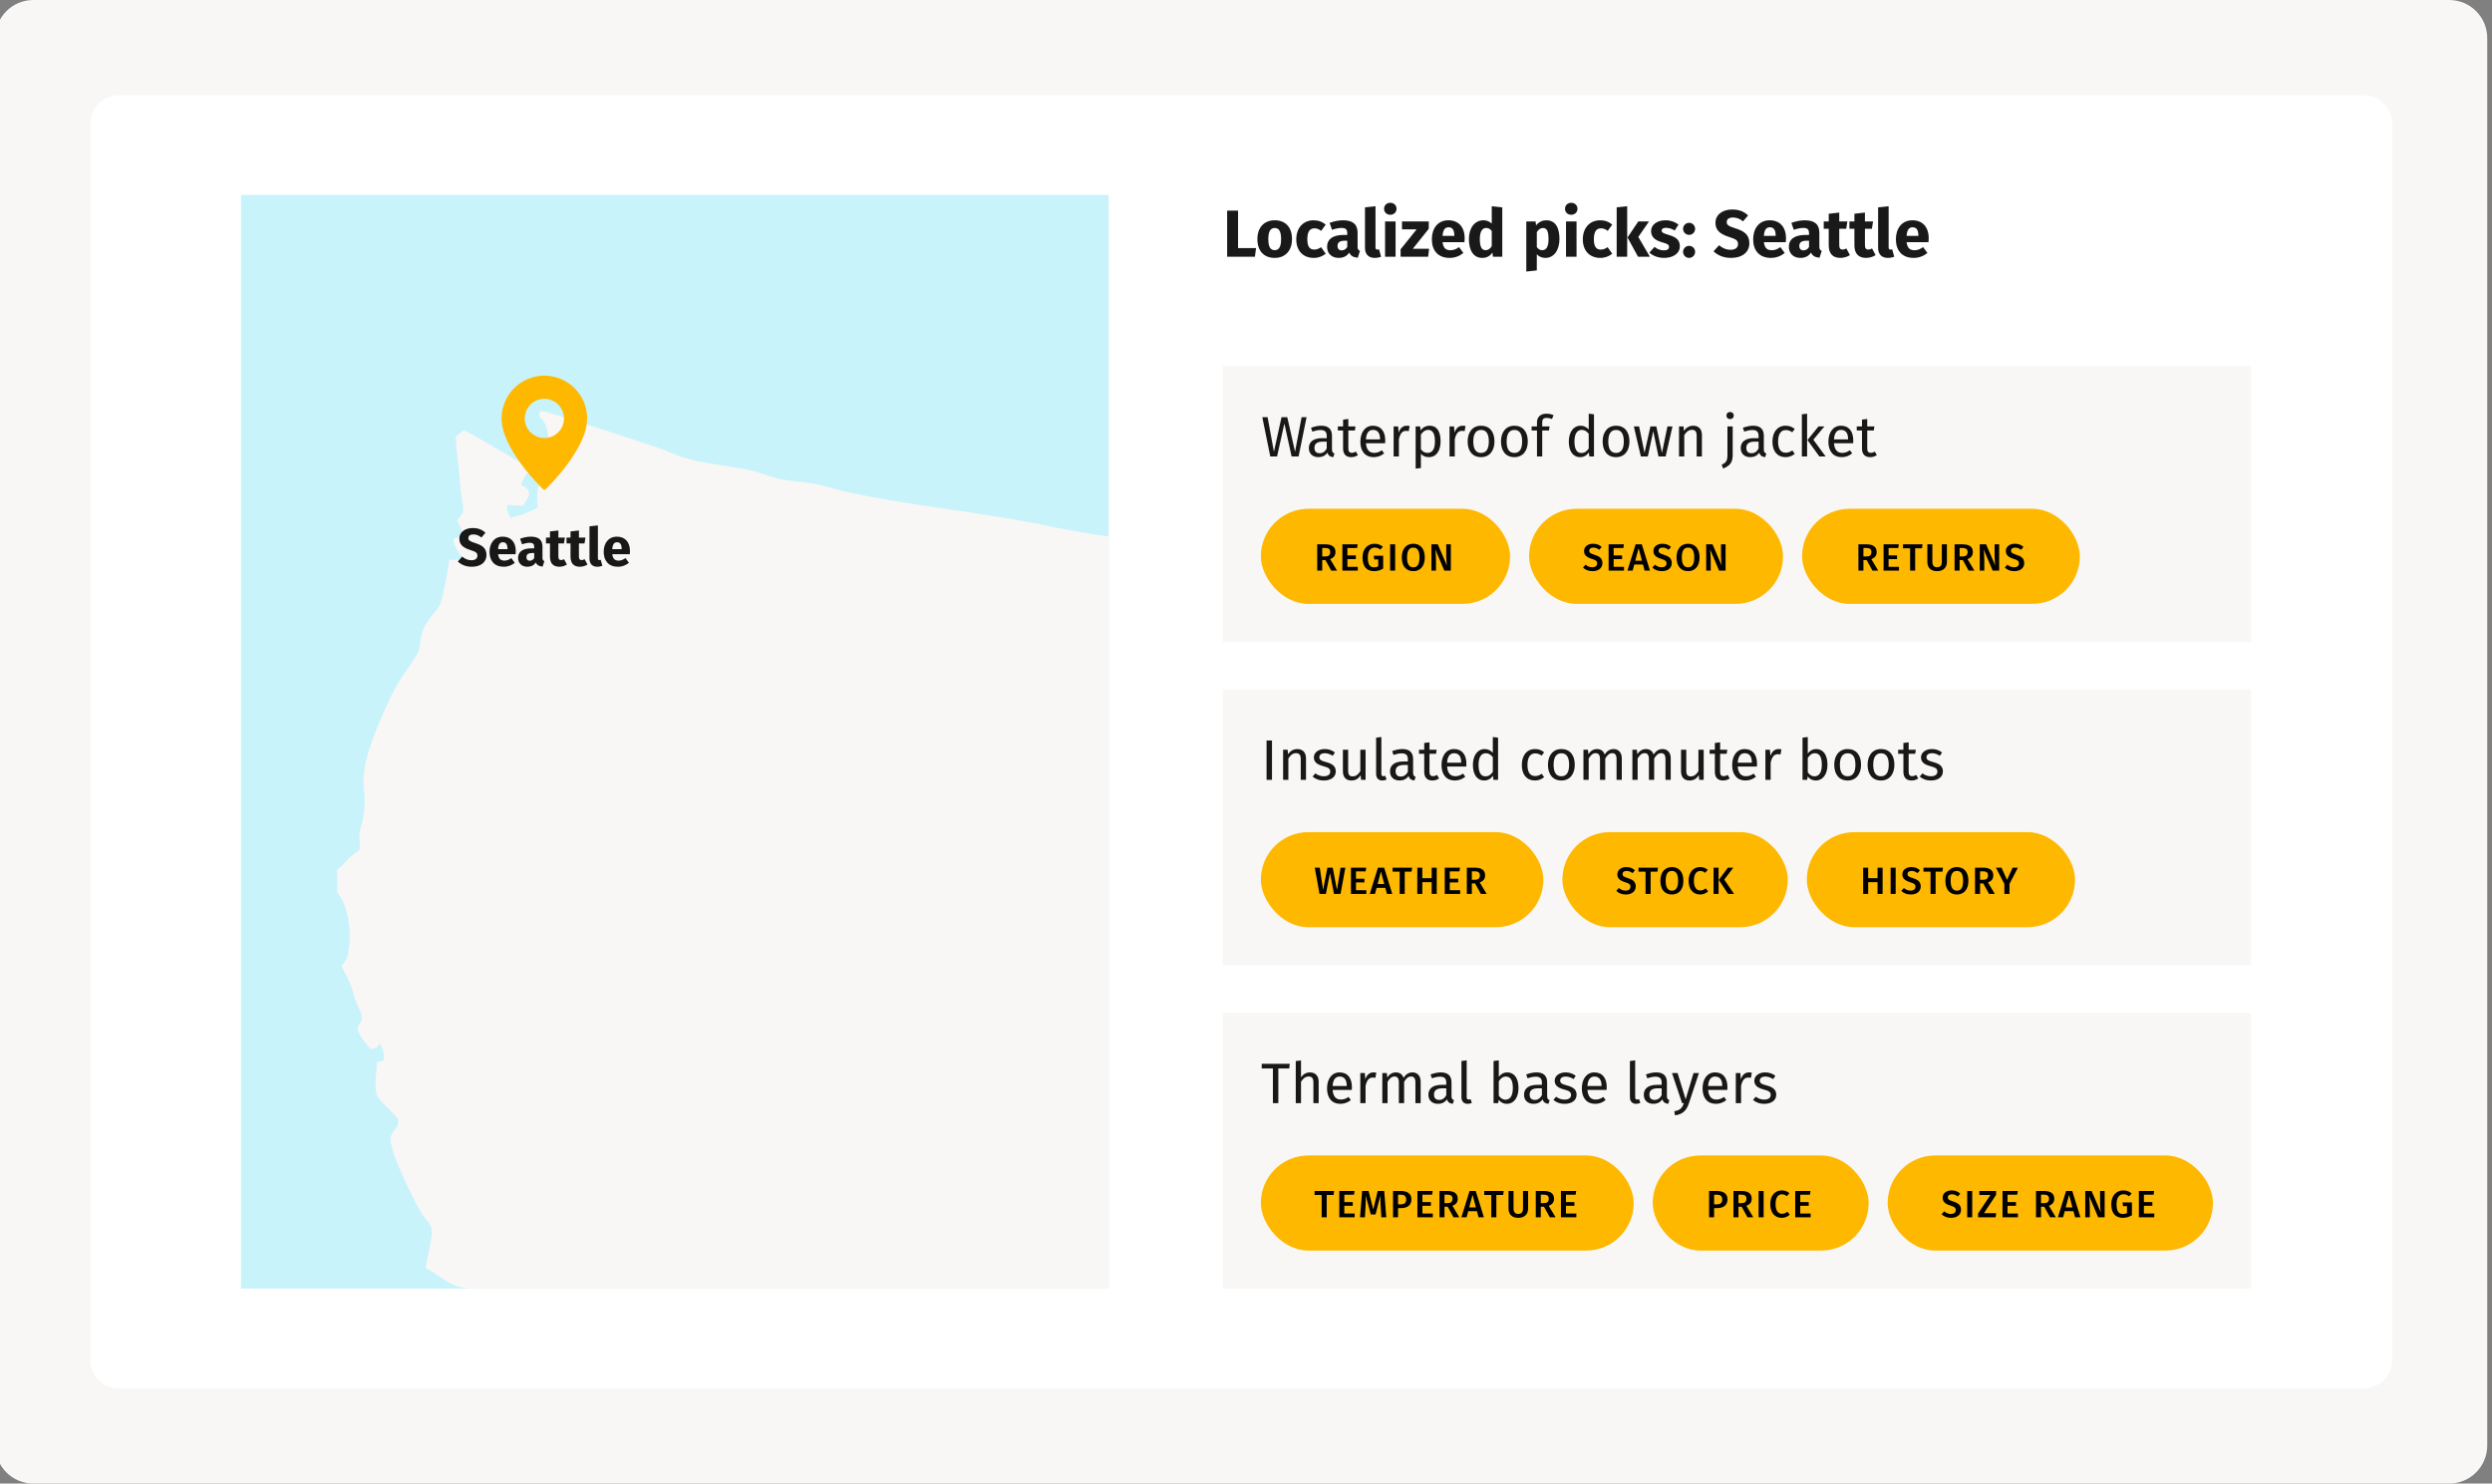
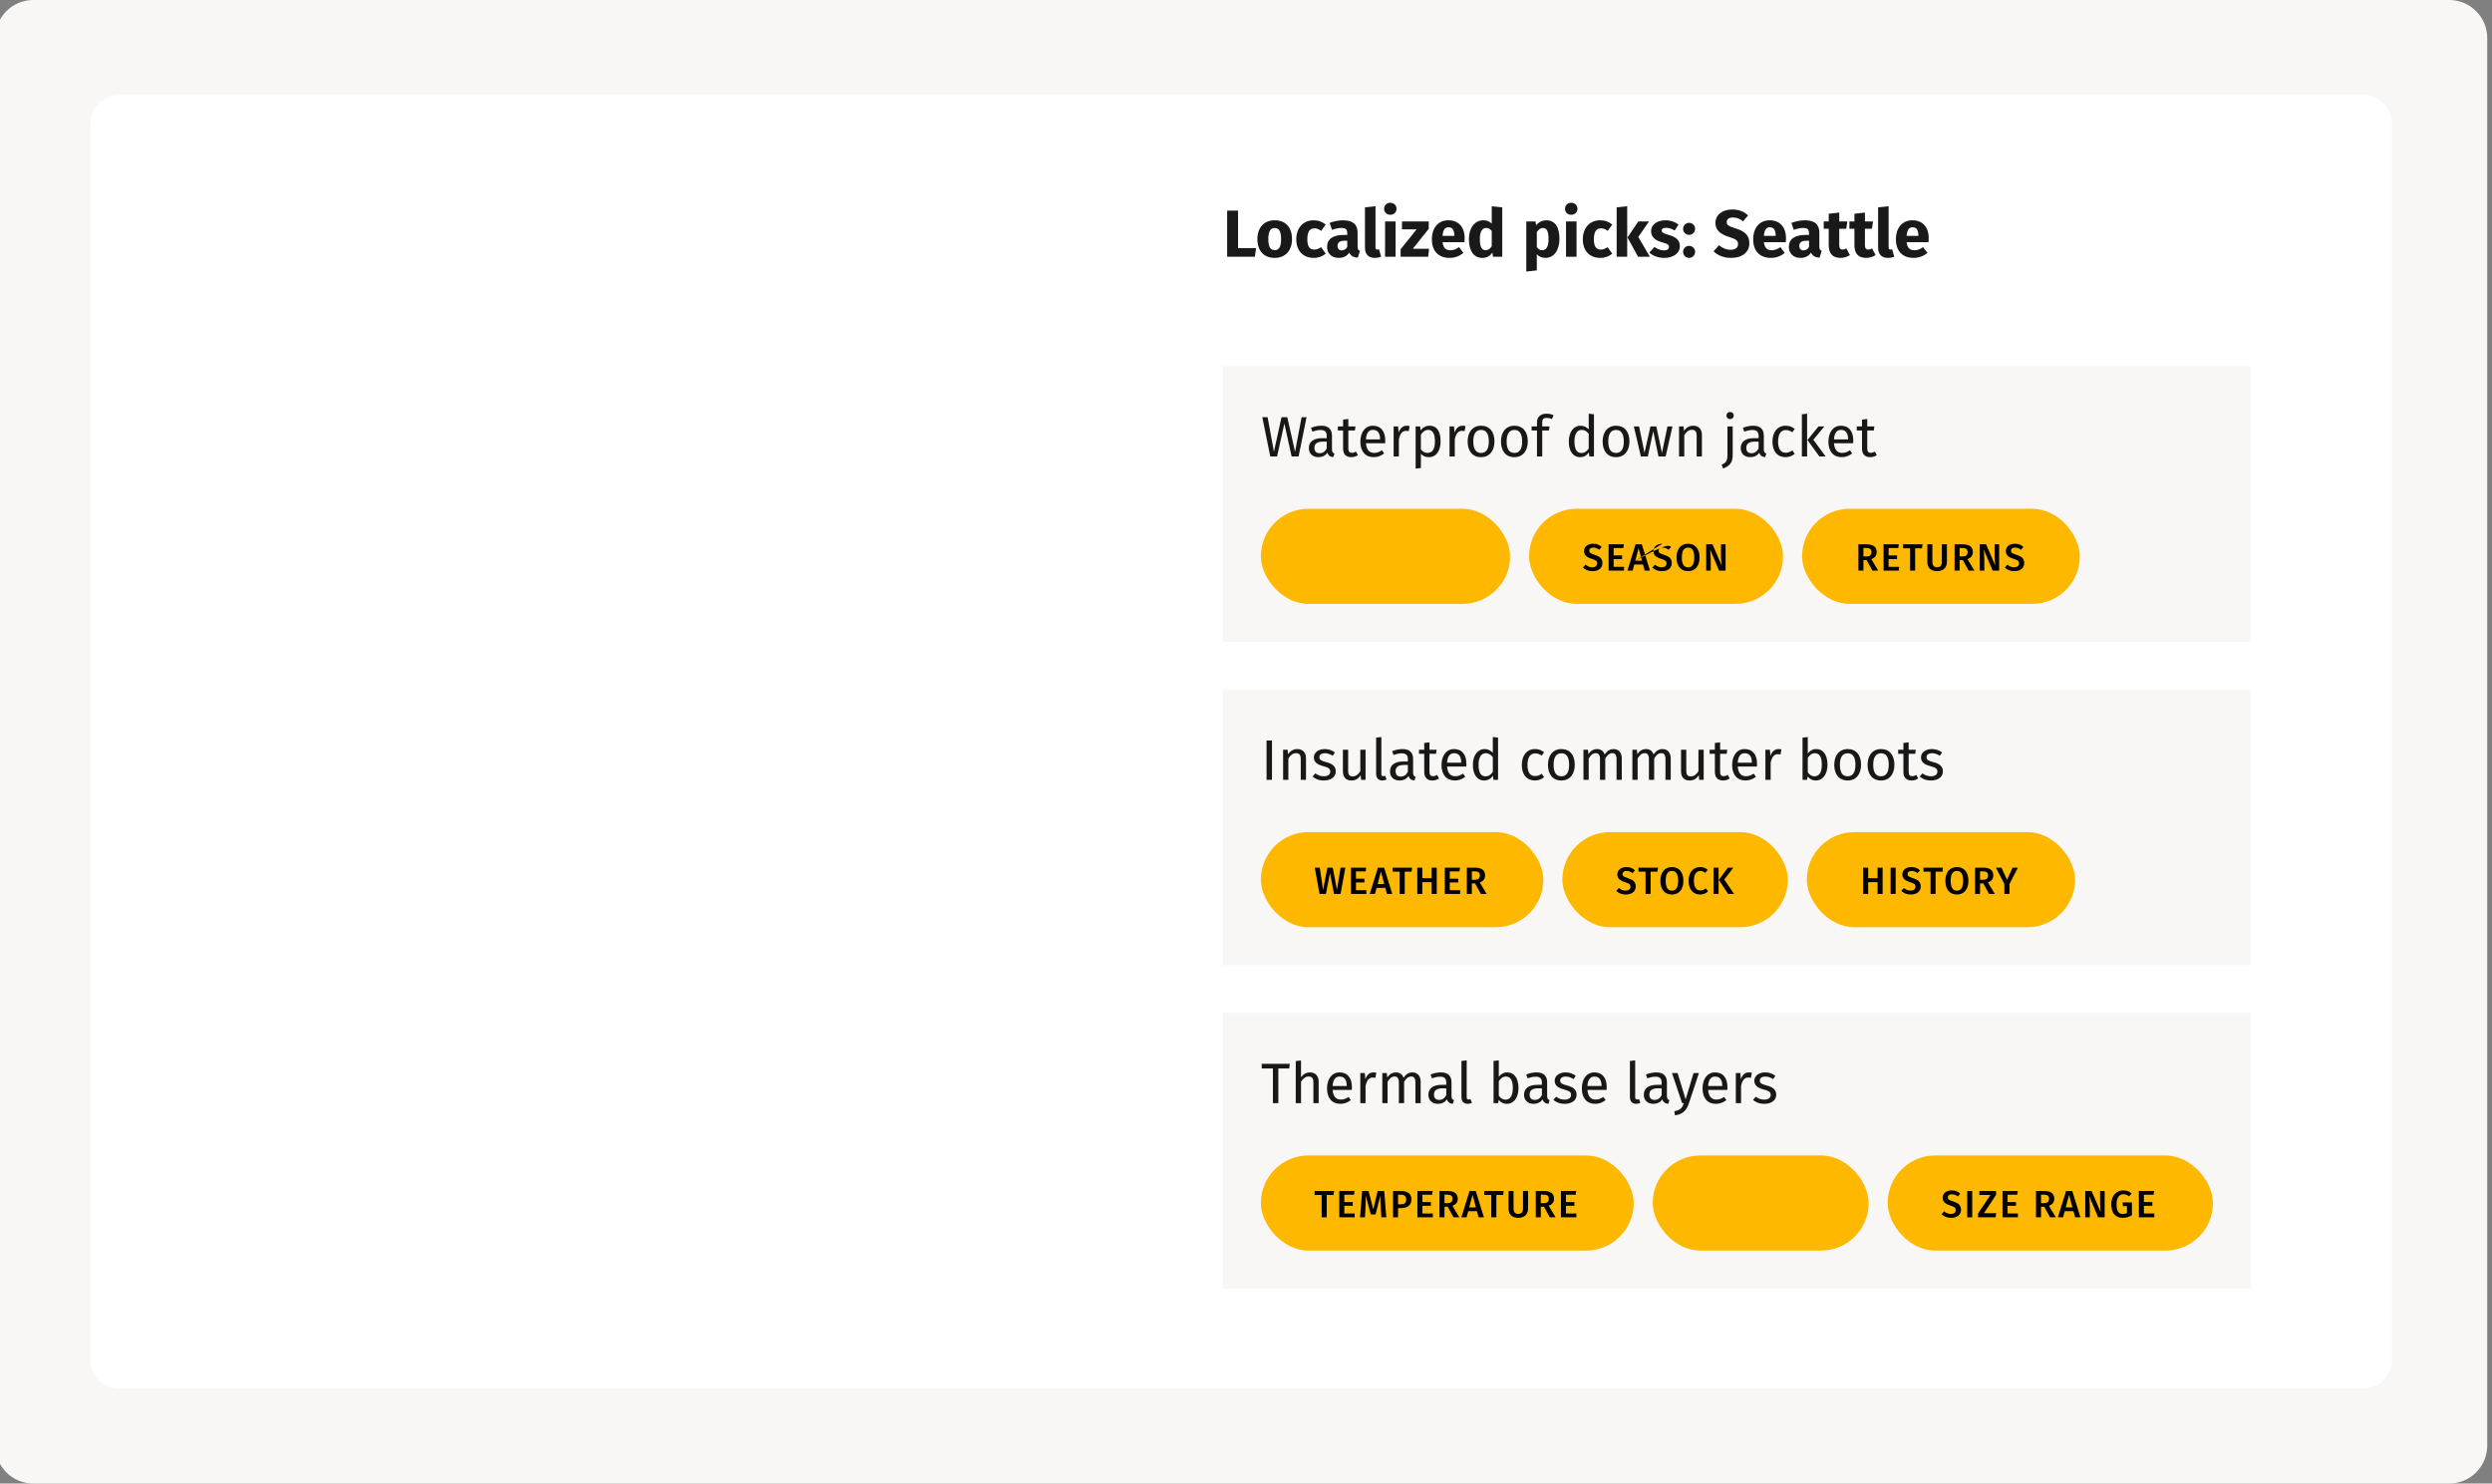
<svg xmlns="http://www.w3.org/2000/svg" width="524" height="312" viewBox="0 0 524 312" fill="none">
  <rect x="0" y="0" width="524" height="312" fill="#808080" stroke="none" />
  <g clip-path="url(#clip0_6755_32)">
    <path d="M-1 8C-1 3.582 2.582 0 7 0H515C519.418 0 523 3.582 523 8V304C523 308.418 519.418 312 515 312H7C2.582 312 -1 308.418 -1 304V8Z" fill="#F8F7F5" />
    <path fill-rule="evenodd" clip-rule="evenodd" d="M19 26C19 22.686 21.686 20 25 20H497C500.314 20 503 22.686 503 26V286C503 289.314 500.314 292 497 292H25C21.686 292 19 289.314 19 286V26Z" fill="white" />
    <g clip-path="url(#clip1_6755_32)">
      <rect x="50.675" y="41" width="182.45" height="230" fill="#C9F3FB" />
      <path fill-rule="evenodd" clip-rule="evenodd" d="M70.912 182.837V187.728C73.557 190.817 74.13 197.414 72.963 201.505L71.857 203.18C72.458 204.629 73.232 205.707 73.815 207.338C74.424 209.093 74.683 210.462 75.504 212.093C77.777 216.621 72.162 214.068 77.985 220.663C79.364 220.313 79.074 220.54 79.838 219.483C80.623 220.863 80.782 221.177 80.669 223.017L79.275 223.353C78.711 230.998 78.51 230.11 82.694 234.133C85.072 236.41 82.818 237.239 82.187 239.014C81.358 241.31 87.412 253.123 88.615 255.126C89.79 257.078 91.155 257.24 90.734 260.301C90.428 262.464 89.79 264.303 89.531 266.647C93.398 268.698 94.343 270.88 99.883 271.069C101.736 273.244 102.719 276.732 105.411 278.028C107.358 278.981 108.707 278.087 109.499 279.993C110.511 282.424 109.66 282.815 112.479 283.417C119.22 284.863 119.477 295.426 120.184 300.601L144.02 304.273C146.186 308.323 146.76 307.019 151.018 309.162C152.367 309.829 155.439 312.557 158.076 313.912C160.709 315.263 161.782 315.36 166.05 317.714C168.618 319.125 171.063 320.68 173.371 322.185L180.229 327.095C182.034 328.314 187.945 328.341 190.505 328.6C197.722 329.336 204.894 330.345 212.066 330.956L212.802 325.294L231.268 326.761C232.596 329.106 232.377 329.661 234.401 331.86C236.361 334.009 242.499 338.182 243.682 339.774C244.141 340.392 243.759 339.709 244.028 340.472L245.068 342.737C245.794 343.797 245.563 344.627 245.984 346.196C247.77 352.824 256.88 361.804 263.745 363.242C265.179 361.281 269.483 357.186 271.547 355.704C273.237 354.493 274.871 353.652 277.421 353.709C279.625 353.748 282.117 354.528 282.985 356.005C285.765 360.716 284.543 358.809 288.391 362.049C289.758 363.195 289.029 362.965 289.785 364.68C291.579 368.742 296.566 374.71 299.821 377.864C301.655 379.63 302.276 379.487 302.84 382.604C303.364 385.529 305.847 391.593 307.109 393.814C310.136 399.171 319.303 396.873 323.674 400.467C325.462 401.945 327.209 401.582 329.463 400.726C328.88 399.688 328.07 399.836 327.285 399.237C328.938 393.938 324.335 392.077 325.433 388.693C325.958 387.091 325.979 386.177 326.093 384.444L323.925 383.871L324 382.506L326.419 382.888C326.35 381.078 326.408 380.171 327.202 378.771L325.598 377.714C326.83 376.712 326.801 377.297 327.928 376.702C327.976 372.842 329.406 373.973 330.478 372.863C330.486 372.854 330.946 372.136 331.018 372.03C331.974 370.687 332.463 370.439 332.559 368.63C334.268 369 333.084 368.838 334.363 369.638C335.337 368.466 335.46 368.564 337.083 368.037L336.348 365.949C344.178 364.768 350.663 362.964 352.6 354.921L353.154 352.46C353.412 351.851 353.193 352.231 353.547 351.832C355.514 352.24 355.507 354.069 354.767 355.893L367.46 351.546C371.377 349.583 369.685 351.05 373.427 351.821C375.903 352.329 378.873 352.214 381.508 352.203C382.633 351.936 381.249 351.404 384.772 348.475L390.513 351.392C391.133 349.105 389.547 347.99 388.879 346.007C392.907 346.798 392.163 351.392 391.984 354.575C393.586 355.836 393.835 356.072 396.328 356.73C398.466 354.481 400.865 354.585 404.989 353.729C404.854 352.576 404.609 350.686 403.865 350.03C402.326 348.657 401.561 350.774 402.02 347.38C403.91 347.531 406.174 349.679 407.722 350.879C409.191 352.012 411.808 354.138 413.172 354.855C413.901 354.444 415.226 352.936 415.591 351.821C413.833 349.525 410.509 349.895 409.706 347.113C410.432 345.005 411.129 345.635 412.946 344.804C413.449 343.402 413.192 343.349 412.534 342.376L407.121 342.977L406.879 341.098L405.085 340.963L404.465 342.234L400.159 342.26C399.46 341.367 398.725 340.63 398.317 339.554C399.204 339.286 400.014 338.989 400.96 338.599C402.859 337.836 402.43 337.703 403.855 338.562C410.94 342.813 411.35 336.701 415.026 336.236C420.594 335.522 421.166 337.914 424.259 333.624C424.299 333.567 424.365 333.482 424.405 333.432C424.444 333.378 424.51 333.273 424.539 333.232C424.566 333.196 424.623 333.1 424.671 333.031C426.963 335.197 426.915 336.207 431.118 335.121C433.295 334.551 432.369 333.946 433.075 332.442L446.549 332.624C449.613 332.871 450.53 334.007 452.594 336.006C456.433 339.735 459.192 335.609 462.41 334.328L462.37 332.052L468.731 331.711L472.81 337.363C475.005 339.478 477.06 339.049 479.693 340.566C485.578 343.939 480.248 350.316 483.924 356.19C485.043 355.588 484.011 355.816 485.337 354.949C487.304 356.521 486.902 357.752 485.579 359.889L487.278 362.595C489.836 368.524 491.794 362.377 495.174 367.817C497.494 371.555 499.69 375.655 502.633 378.865C504.79 381.222 505.869 380.927 508.63 382.423C508.035 384.385 508.544 382.718 507.818 383.378C507.35 383.798 507.609 382.756 506.901 384.474C508.229 384.777 511.454 383.979 512.659 383.556C517.396 377.437 516.726 368.57 514.033 360.764C511.437 353.272 507.712 347.991 504.122 342.07C504.334 341.937 503.973 341.612 505.459 341.928C506.311 342.1 505.213 342.729 506.405 342.044C501.547 335.493 495.472 332.147 494.221 320.688C492.282 320.881 492.291 322.719 492.3 324.94C488.807 322.13 493.208 319.62 493.372 319.202C493.323 317.132 492.711 315.206 492.3 313.178C491.605 309.791 495.366 302.223 495.498 294.646C497.028 293.914 497.344 294.141 498.832 293.063C504.695 288.821 510.827 277.945 513.472 271.35C514.704 268.288 518.007 269.452 520.166 267.611C522.362 265.743 521.119 261.416 522.828 259.843C525.219 257.653 528.827 255.095 531.796 253.343C533.335 252.429 533.037 251.551 532.416 249.957C530.604 250.567 529.277 253.274 526.794 252.253C527.319 251.121 527.767 251.299 529.286 251.148L530.125 246.937L527.528 247.215C528.1 245.859 528.951 245.163 529.809 243.656C535.148 246.279 538.099 239.538 536.235 236.746C535.577 235.755 535.931 236.049 534.793 235.648L533.897 238.157C532.426 238.042 531.234 237.546 529.735 237.718C527.691 237.968 528.225 238.784 525.886 238.891L525.627 235.249C527.412 235.449 527.853 235.573 529.447 234.841C530.402 234.393 532.236 233.992 533.017 233.446C531.004 229.244 533.097 229.654 531.518 227.319C529.648 224.564 529.523 225.23 526.05 225.515C524.921 225.612 523.927 225.699 523.088 225.041C524.328 223.61 524.05 223.963 526.152 224.451C525.551 222.513 524.282 222.923 523.621 221.676C524.109 220.58 523.448 221.552 524.397 220.704C524.627 220.504 524.999 220.303 525.35 219.997C524.748 218.759 522.343 217.433 521.33 216.308C522.764 215.783 523.067 216.603 524.729 216.631C524.777 211.789 523.118 213.926 521.529 211.589C522.467 210.084 522.161 210.922 523.576 210.158C522.752 209.197 521.541 208.415 520.816 207.05C520.136 205.765 519.611 204.155 518.998 202.802C517.368 199.196 518.532 200.113 519.906 196.731C520.577 195.078 520.001 195.319 521.31 194.964C522.026 195.404 521.768 195.071 521.826 195.9C521.941 197.328 521.044 199.644 521.091 200.816C521.167 203.142 523.631 202.116 523.229 206.252C527.91 206.243 525.454 211.465 530.345 211.665C530.218 214.173 529.321 215.63 529.302 218.748C530.591 218.215 531.126 216.918 531.641 215.506C533.333 210.951 533.104 205.278 532.762 200.491C532.043 200.283 531.214 200.025 530.62 199.626C529.914 199.167 530.161 199.217 529.676 198.834L528.625 198.204C527.184 197.316 527.212 195.576 527.136 193.514C529.227 194.496 529.953 194.505 532.437 195.001C532.885 196.001 532.711 196.868 532.722 198.223C536.264 196.174 538.748 180.761 537.82 178.523C535.606 178.053 534.526 178.843 534.431 175.936C534.366 174.069 535.165 172.371 536.016 171.105C537.849 168.376 539.805 166.691 542.45 164.756C545.04 162.87 547.12 161.467 549.994 159.836C556.881 155.945 553.014 157.89 555.754 152.866C556.623 153.479 556.859 153.841 558.132 154.25L560.252 151.935C563.984 148.197 566.449 149.112 567.452 145.004C565.827 144.393 564.575 143.059 562.812 142.906C563.077 144.91 564.232 144.262 564.728 147.423C563.298 148.303 562.141 148.56 559.964 148.818C558.437 145.817 552.289 143.296 555.944 138.934C553.606 137.045 552.098 136.121 553.664 131.898C555.66 126.52 562.726 119.255 563.576 114.863C564.072 112.307 562.124 113.006 563.755 111.108C566.581 112.241 563.335 112.862 566.793 112.862C566.851 112.795 566.927 112.585 566.946 112.631L567.871 110.027L570.116 109.791C570.346 106.728 573.246 105.585 574.814 103.577C575.416 102.793 575.75 101.917 576.227 101.182V99.82C573.876 98.856 572.972 97.246 571.126 95.606C568.981 93.701 569.201 92.708 565.217 92.109C564.72 87.93 562.171 81.943 560.223 79.259C559.562 78.362 558.935 77.791 557.721 77.381C553.368 75.93 553.197 79.383 549.921 81.574L546.492 80.22C543.782 89.178 543.483 100.02 543.378 110.257C539.999 111.276 538.956 111.021 539.082 114.986C534.287 114.928 531.116 118.264 527.451 119.524C525.341 120.245 523.479 120.981 521.568 121.728C516.774 123.592 512.305 122.697 507.226 130.933C505.42 133.868 507.138 135.46 505.621 136.71C503.464 138.492 503.521 137.826 502.268 140.962C503.691 142.201 503.417 141.917 505.785 141.884L507.014 148.704C506.015 149.532 503.015 150.524 501.401 151.697C495.987 155.642 499.481 153.633 496.111 154.489C493.867 155.061 491.726 155.86 489.35 156.462C487.449 156.951 484.536 157.501 482.941 158.454C483.714 160.542 485.52 162.143 486.506 164.766C483.391 167.293 478.53 172.402 475.703 175.461C474.5 176.758 473.496 177.854 472.247 179.084C470.574 180.723 466.937 184.335 464.606 185.585C463.098 186.386 461.284 186.822 459.671 187.71C457.96 188.665 456.728 189.639 455.286 190.523C452.853 189.78 450.963 188.809 448.164 188.084C448.489 185.119 449.089 184.03 449.833 181.584C450.475 179.467 450.475 177.235 451.104 175.273C451.619 174.529 453.51 174.461 454.371 174.045C454.915 172.003 452.813 167.673 451.85 165.91C451.136 164.606 450.582 163.631 449.923 162.451C449.559 161.802 449.358 161.423 449.042 160.648L448.21 158.789C442.197 159.754 440.688 168.41 439.332 163.938C438.633 161.624 445.652 155.616 442.31 150.555C440.591 147.954 440.431 149.582 441.174 145.693C438.51 145.08 434.748 143.864 432.045 142.983C431.206 142.71 426.362 139.889 425.256 145.14C426.058 145.725 426.307 145.541 426.907 146.285C426.066 147.163 425.58 147.419 424.358 148.107V153.093C420.911 153.093 423.268 152.155 421.943 150.06C419.612 151.126 421.234 152.765 417.921 153.446C417.576 157.207 416.555 162.261 416.498 165.864C416.468 167.848 417.654 168.972 418.398 170.727C419.066 172.281 419.613 174.036 420.013 175.845C421.99 184.861 420.244 192.279 413.174 194.785C410.481 193.567 408.508 190.689 408.467 186.377C408.418 182.546 408.709 183.708 407.322 180.784C406.607 179.268 406.165 177.524 406.053 175.627C405.554 167.514 409.229 160.555 409.901 152.892C407.263 154.084 405.965 156.676 404.755 159.126C404.104 160.439 404.343 160.83 403.072 161.04C401.639 158.478 408.125 148.791 408.41 144.198C410.415 145.267 410.014 144.834 412.383 143.786C412.314 144.34 412.075 144.827 412.05 145.189C412.001 146.058 411.839 145.639 412.325 146.179L416.785 142.216C419.219 140.337 419.173 139.766 420.949 137.945L427.423 139.785C428.463 137.325 429.104 137.714 430.958 137.992C434.07 138.447 431.34 135.16 429.01 133.457C428.015 133.979 426.908 134.579 425.417 134.732C423.309 134.952 424.338 134.504 422.695 133.568C422.503 132.304 422.754 131.504 422.276 130.528C421.291 130.254 420.989 131.396 419.23 131.882C417.788 132.272 416.509 132.341 415.4 133.104C413.94 134.084 411.573 136.944 409.976 137.441C407.104 138.327 404.543 135.952 402.787 134.875C399.692 132.966 399.159 132.758 395.365 133.913C394.822 128.85 397.678 128.834 399.176 125.829C395.529 126.848 393.122 129.204 390.59 131.55C388.04 133.905 386.132 136.153 382.704 137.773C378.742 139.651 377.063 138.478 377.063 141.184L374.942 141.436C374.903 141.529 374.864 141.652 374.837 141.737C374.817 141.814 374.77 141.929 374.74 142.033C374.13 144.608 374.987 140.091 374.616 142.632C374.567 142.966 374.599 143.484 374.599 143.865L372.898 143.883C372.879 141.436 372.658 140.672 374.587 139.784L374.444 136.638C372.172 136.236 369.192 139.152 365.726 138.584C364.894 138.439 365.286 138.621 364.81 138.21C365.192 136.781 364.608 138.4 365.947 137.209C366.173 137.011 366.586 136.447 366.844 136.086C367.339 135.369 367.998 134.396 368.523 133.709C369.657 132.186 371.178 130.118 372.266 129.039C373.67 127.637 374.949 126.103 376.727 125.103C379.81 123.359 379.247 124.856 381.739 121.803C380.135 120.623 376.355 120.707 374.09 120.777C371.074 120.861 369.564 121.681 367.024 122.146C365.286 120.202 363.52 119.649 360.713 118.878C360.139 119.565 360.045 120.128 359.279 120.394C358.781 119.699 358.877 119.192 358.508 118.211C358.411 117.955 358.21 117.514 358.086 117.266L357.722 116.582C357.704 116.455 357.637 116.429 357.589 116.352C351.028 117.725 347.524 116.144 340.733 116.524C340.375 115.296 339.809 113.799 339.245 112.53C338.748 111.433 338.73 111.728 338.168 110.928C337.479 109.965 338.015 110.223 337.077 109.431C336.601 110.231 335.998 111.365 335.55 112.244C334.871 113.578 334.88 113.663 333.344 114.073C331.081 114.686 328.444 114.77 325.926 114.637C319.67 114.284 316.919 114.837 311.047 115.352C295.233 116.745 279.773 114.616 264.075 113.921C258.672 113.683 253.811 114.015 248.443 114.015C238.943 114.007 228.38 112.292 219.423 110.432C205.776 107.603 191.062 106.371 177.349 103.312C175.258 102.843 172.927 101.996 170.913 101.674C168.564 101.3 166.101 101.178 163.78 100.7C161.717 100.283 159.739 99.308 157.277 98.794C152.896 97.898 147.978 97.544 143.7 96.229C141.569 95.572 140.059 94.697 137.845 93.989C134.846 93.046 114.601 86.189 113.667 86.44C112.865 87.87 113.868 87.519 114.66 89.24C115.071 90.158 115.271 91.47 115.385 92.559C115.683 95.257 115.644 97.984 115.844 100.766C112.321 101.463 112.951 103.636 113.054 106.67C111.451 107.765 109.285 108.394 107.316 108.927C106.906 107.67 106.591 107.85 106.63 106.2L110.009 106.364C110.401 105.493 111.205 104.703 111.241 103.949C111.288 103.187 111.004 102.969 110.668 102.663C110.248 102.272 110.544 102.569 110.029 102.234L109.57 101.957C110 100.377 110.534 99.843 111.671 98.906L112.054 98.573C108.863 97.192 99.641 91.337 97.528 90.489C96.754 90.986 96.536 91.291 95.809 91.873C95.992 94.79 96.469 98.211 96.718 101.451C97.203 107.926 98.312 106.915 96.124 109.385L97.444 112.302C96.135 113.559 96.63 112.624 95.313 113.399C95.302 114.769 96.801 116.877 97.709 117.689L94.48 117.754C94.214 120.089 93.43 123.836 92.85 126.2C92.456 127.828 91.799 128.174 90.92 129.335C88.552 132.481 88.742 132.787 88.122 136.59C87.903 137.971 84.284 142.145 82.402 146.067C72.415 166.971 78.744 163.831 75.832 174.141C75.259 176.132 75.814 176.722 75.668 178.639C74.524 179.707 73.914 179.887 73.072 180.792C72.152 181.763 72.094 182.076 70.912 182.837Z" fill="#F8F7F5" />
      <g clip-path="url(#clip2_6755_32)">
        <path d="M114.464 79C112.078 79.003 109.791 79.952 108.104 81.639C106.417 83.327 105.467 85.614 105.464 88C105.464 94.461 113.849 102.554 114.205 102.895C114.275 102.962 114.367 103 114.464 103C114.561 103 114.654 102.962 114.723 102.895C115.079 102.554 123.464 94.461 123.464 88C123.461 85.614 122.512 83.327 120.825 81.639C119.137 79.952 116.85 79.003 114.464 79ZM114.464 92.125C113.648 92.125 112.851 91.883 112.172 91.43C111.494 90.977 110.965 90.332 110.653 89.579C110.341 88.825 110.259 87.995 110.418 87.195C110.578 86.395 110.97 85.66 111.547 85.083C112.124 84.506 112.859 84.113 113.659 83.954C114.46 83.795 115.289 83.877 116.043 84.189C116.796 84.501 117.441 85.03 117.894 85.708C118.347 86.387 118.589 87.184 118.589 88C118.588 89.094 118.154 90.143 117.38 90.916C116.607 91.689 115.558 92.124 114.464 92.125Z" fill="#FFB800" />
      </g>
      <path d="M99.391 111.048C100.578 111.048 101.396 111.395 102.079 112.045L101.228 113.042C100.69 112.605 100.153 112.392 99.526 112.392C98.887 112.392 98.484 112.661 98.484 113.154C98.484 113.646 98.775 113.848 99.985 114.229C101.452 114.699 102.292 115.304 102.292 116.738C102.292 118.182 101.15 119.19 99.212 119.19C97.868 119.19 96.905 118.698 96.266 118.082L97.196 117.062C97.767 117.544 98.383 117.824 99.156 117.824C99.918 117.824 100.388 117.466 100.388 116.872C100.388 116.301 100.097 116.043 98.966 115.696C97.23 115.158 96.591 114.442 96.591 113.288C96.591 111.922 97.778 111.048 99.391 111.048ZM108.455 115.909C108.455 116.099 108.444 116.368 108.421 116.547H104.737C104.86 117.611 105.364 117.902 106.092 117.902C106.573 117.902 106.999 117.734 107.514 117.376L108.242 118.362C107.649 118.832 106.887 119.19 105.924 119.19C103.941 119.19 102.933 117.914 102.933 116.054C102.933 114.274 103.908 112.862 105.711 112.862C107.413 112.862 108.455 113.982 108.455 115.909ZM106.719 115.483V115.405C106.708 114.598 106.461 114.038 105.756 114.038C105.162 114.038 104.815 114.419 104.737 115.483H106.719ZM114.066 117.275C114.066 117.734 114.189 117.902 114.469 118.003L114.1 119.157C113.394 119.101 112.935 118.888 112.666 118.294C112.241 118.955 111.58 119.19 110.874 119.19C109.687 119.19 108.937 118.418 108.937 117.331C108.937 116.032 109.922 115.326 111.725 115.326H112.33V115.069C112.33 114.363 112.05 114.15 111.322 114.15C110.941 114.15 110.359 114.262 109.765 114.464L109.362 113.299C110.113 113.019 110.93 112.862 111.602 112.862C113.327 112.862 114.066 113.59 114.066 114.968V117.275ZM111.389 117.925C111.804 117.925 112.117 117.712 112.33 117.354V116.301H111.893C111.087 116.301 110.695 116.581 110.695 117.174C110.695 117.645 110.953 117.925 111.389 117.925ZM118.612 117.6L119.205 118.72C118.757 119.034 118.13 119.19 117.592 119.19C116.282 119.179 115.644 118.44 115.644 117.04V114.285H114.804V113.053H115.644V111.765L117.413 111.563V113.053H118.78L118.589 114.285H117.413V117.018C117.413 117.589 117.604 117.79 117.973 117.79C118.175 117.79 118.376 117.734 118.612 117.6ZM122.932 117.6L123.526 118.72C123.078 119.034 122.45 119.19 121.913 119.19C120.602 119.179 119.964 118.44 119.964 117.04V114.285H119.124V113.053H119.964V111.765L121.734 111.563V113.053H123.1L122.91 114.285H121.734V117.018C121.734 117.589 121.924 117.79 122.294 117.79C122.495 117.79 122.697 117.734 122.932 117.6ZM125.586 119.19C124.556 119.19 123.951 118.574 123.951 117.488V110.69L125.721 110.499V117.421C125.721 117.667 125.81 117.79 126.023 117.79C126.146 117.79 126.236 117.768 126.314 117.734L126.661 118.989C126.393 119.101 126.012 119.19 125.586 119.19ZM132.463 115.909C132.463 116.099 132.452 116.368 132.429 116.547H128.744C128.868 117.611 129.372 117.902 130.1 117.902C130.581 117.902 131.007 117.734 131.522 117.376L132.25 118.362C131.656 118.832 130.895 119.19 129.932 119.19C127.949 119.19 126.941 117.914 126.941 116.054C126.941 114.274 127.916 112.862 129.719 112.862C131.421 112.862 132.463 113.982 132.463 115.909ZM130.727 115.483V115.405C130.716 114.598 130.469 114.038 129.764 114.038C129.17 114.038 128.823 114.419 128.744 115.483H130.727Z" fill="black" fill-opacity="0.9" />
    </g>
    <path d="M260.331 44.298V52.18H264.111L263.873 54H258.035V44.298H260.331ZM268.035 46.328C270.303 46.328 271.675 47.784 271.675 50.29C271.675 52.67 270.303 54.238 268.035 54.238C265.781 54.238 264.395 52.782 264.395 50.276C264.395 47.896 265.767 46.328 268.035 46.328ZM268.035 47.952C267.139 47.952 266.691 48.666 266.691 50.276C266.691 51.928 267.139 52.614 268.035 52.614C268.931 52.614 269.379 51.9 269.379 50.29C269.379 48.638 268.931 47.952 268.035 47.952ZM276.211 46.328C277.247 46.328 278.045 46.636 278.759 47.238L277.807 48.554C277.331 48.19 276.897 48.022 276.393 48.022C275.441 48.022 274.895 48.666 274.895 50.332C274.895 51.984 275.483 52.488 276.365 52.488C276.897 52.488 277.261 52.32 277.793 51.984L278.759 53.356C278.073 53.902 277.275 54.238 276.253 54.238C273.971 54.238 272.571 52.698 272.571 50.346C272.571 47.98 273.985 46.328 276.211 46.328ZM285.462 51.844C285.462 52.418 285.616 52.628 285.966 52.754L285.504 54.196C284.622 54.126 284.048 53.86 283.712 53.118C283.18 53.944 282.354 54.238 281.472 54.238C279.988 54.238 279.05 53.272 279.05 51.914C279.05 50.29 280.282 49.408 282.536 49.408H283.292V49.086C283.292 48.204 282.942 47.938 282.032 47.938C281.556 47.938 280.828 48.078 280.086 48.33L279.582 46.874C280.52 46.524 281.542 46.328 282.382 46.328C284.538 46.328 285.462 47.238 285.462 48.96V51.844ZM282.116 52.656C282.634 52.656 283.026 52.39 283.292 51.942V50.626H282.746C281.738 50.626 281.248 50.976 281.248 51.718C281.248 52.306 281.57 52.656 282.116 52.656ZM289.061 54.238C287.773 54.238 287.017 53.468 287.017 52.11V43.612L289.229 43.374V52.026C289.229 52.334 289.341 52.488 289.607 52.488C289.761 52.488 289.873 52.46 289.971 52.418L290.405 53.986C290.069 54.126 289.593 54.238 289.061 54.238ZM292.335 42.646C293.105 42.646 293.651 43.192 293.651 43.906C293.651 44.62 293.105 45.166 292.335 45.166C291.565 45.166 291.033 44.62 291.033 43.906C291.033 43.192 291.565 42.646 292.335 42.646ZM293.455 46.566V54H291.243V46.566H293.455ZM300.43 46.566V48.12L297.07 52.32H300.5L300.304 54H294.508V52.432L297.882 48.232H294.802V46.566H300.43ZM307.979 50.136C307.979 50.374 307.965 50.71 307.937 50.934H303.331C303.485 52.264 304.115 52.628 305.025 52.628C305.627 52.628 306.159 52.418 306.803 51.97L307.713 53.202C306.971 53.79 306.019 54.238 304.815 54.238C302.337 54.238 301.077 52.642 301.077 50.318C301.077 48.092 302.295 46.328 304.549 46.328C306.677 46.328 307.979 47.728 307.979 50.136ZM305.809 49.604V49.506C305.795 48.498 305.487 47.798 304.605 47.798C303.863 47.798 303.429 48.274 303.331 49.604H305.809ZM313.674 43.374L315.886 43.612V54H313.926L313.814 53.132C313.38 53.748 312.708 54.238 311.7 54.238C309.81 54.238 308.872 52.67 308.872 50.262C308.872 47.966 310.076 46.328 311.91 46.328C312.638 46.328 313.24 46.594 313.674 47.028V43.374ZM312.386 52.614C312.918 52.614 313.324 52.334 313.674 51.774V48.568C313.338 48.176 313.002 47.938 312.512 47.938C311.728 47.938 311.168 48.61 311.168 50.276C311.168 52.124 311.672 52.614 312.386 52.614ZM325.138 46.328C327.056 46.328 327.91 47.854 327.91 50.262C327.91 52.558 326.79 54.238 324.956 54.238C324.228 54.238 323.612 53.986 323.15 53.468V56.87L320.938 57.108V46.566H322.884L322.996 47.392C323.612 46.622 324.41 46.328 325.138 46.328ZM324.284 52.614C325.11 52.614 325.614 51.956 325.614 50.29C325.614 48.442 325.166 47.952 324.438 47.952C323.92 47.952 323.472 48.274 323.15 48.82V51.956C323.458 52.404 323.822 52.614 324.284 52.614ZM330.384 42.646C331.154 42.646 331.7 43.192 331.7 43.906C331.7 44.62 331.154 45.166 330.384 45.166C329.614 45.166 329.082 44.62 329.082 43.906C329.082 43.192 329.614 42.646 330.384 42.646ZM331.504 46.566V54H329.292V46.566H331.504ZM336.463 46.328C337.499 46.328 338.297 46.636 339.011 47.238L338.059 48.554C337.583 48.19 337.149 48.022 336.645 48.022C335.693 48.022 335.147 48.666 335.147 50.332C335.147 51.984 335.735 52.488 336.617 52.488C337.149 52.488 337.513 52.32 338.045 51.984L339.011 53.356C338.325 53.902 337.527 54.238 336.505 54.238C334.223 54.238 332.823 52.698 332.823 50.346C332.823 47.98 334.237 46.328 336.463 46.328ZM342.154 43.374V54H339.942V43.612L342.154 43.374ZM346.746 46.566L344.492 49.828L346.928 54H344.436L342.224 49.94L344.492 46.566H346.746ZM350.216 46.328C351.294 46.328 352.26 46.678 352.946 47.238L352.134 48.484C351.56 48.12 350.944 47.91 350.3 47.91C349.698 47.91 349.404 48.134 349.404 48.47C349.404 48.862 349.6 49.03 350.93 49.422C352.4 49.842 353.226 50.458 353.226 51.788C353.226 53.328 351.77 54.238 349.922 54.238C348.634 54.238 347.542 53.79 346.814 53.132L347.892 51.928C348.452 52.362 349.138 52.656 349.866 52.656C350.538 52.656 350.944 52.404 350.944 51.956C350.944 51.452 350.72 51.298 349.376 50.92C347.906 50.5 347.178 49.744 347.178 48.596C347.178 47.322 348.34 46.328 350.216 46.328ZM355.178 46.86C355.878 46.86 356.438 47.434 356.438 48.12C356.438 48.82 355.878 49.394 355.178 49.394C354.464 49.394 353.904 48.82 353.904 48.12C353.904 47.434 354.464 46.86 355.178 46.86ZM355.178 51.704C355.878 51.704 356.438 52.278 356.438 52.964C356.438 53.664 355.878 54.238 355.178 54.238C354.464 54.238 353.904 53.664 353.904 52.964C353.904 52.278 354.464 51.704 355.178 51.704ZM364.216 44.06C365.7 44.06 366.722 44.494 367.576 45.306L366.512 46.552C365.84 46.006 365.168 45.74 364.384 45.74C363.586 45.74 363.082 46.076 363.082 46.692C363.082 47.308 363.446 47.56 364.958 48.036C366.792 48.624 367.842 49.38 367.842 51.172C367.842 52.978 366.414 54.238 363.992 54.238C362.312 54.238 361.108 53.622 360.31 52.852L361.472 51.578C362.186 52.18 362.956 52.53 363.922 52.53C364.874 52.53 365.462 52.082 365.462 51.34C365.462 50.626 365.098 50.304 363.684 49.87C361.514 49.198 360.716 48.302 360.716 46.86C360.716 45.152 362.2 44.06 364.216 44.06ZM375.545 50.136C375.545 50.374 375.531 50.71 375.503 50.934H370.897C371.051 52.264 371.681 52.628 372.591 52.628C373.193 52.628 373.725 52.418 374.369 51.97L375.279 53.202C374.537 53.79 373.585 54.238 372.381 54.238C369.903 54.238 368.643 52.642 368.643 50.318C368.643 48.092 369.861 46.328 372.115 46.328C374.243 46.328 375.545 47.728 375.545 50.136ZM373.375 49.604V49.506C373.361 48.498 373.053 47.798 372.171 47.798C371.429 47.798 370.995 48.274 370.897 49.604H373.375ZM382.559 51.844C382.559 52.418 382.713 52.628 383.063 52.754L382.601 54.196C381.719 54.126 381.145 53.86 380.809 53.118C380.277 53.944 379.451 54.238 378.569 54.238C377.085 54.238 376.147 53.272 376.147 51.914C376.147 50.29 377.379 49.408 379.633 49.408H380.389V49.086C380.389 48.204 380.039 47.938 379.129 47.938C378.653 47.938 377.925 48.078 377.183 48.33L376.679 46.874C377.617 46.524 378.639 46.328 379.479 46.328C381.635 46.328 382.559 47.238 382.559 48.96V51.844ZM379.213 52.656C379.731 52.656 380.123 52.39 380.389 51.942V50.626H379.843C378.835 50.626 378.345 50.976 378.345 51.718C378.345 52.306 378.667 52.656 379.213 52.656ZM388.241 52.25L388.983 53.65C388.423 54.042 387.639 54.238 386.967 54.238C385.329 54.224 384.531 53.3 384.531 51.55V48.106H383.481V46.566H384.531V44.956L386.743 44.704V46.566H388.451L388.213 48.106H386.743V51.522C386.743 52.236 386.981 52.488 387.443 52.488C387.695 52.488 387.947 52.418 388.241 52.25ZM393.642 52.25L394.384 53.65C393.824 54.042 393.04 54.238 392.368 54.238C390.73 54.224 389.932 53.3 389.932 51.55V48.106H388.882V46.566H389.932V44.956L392.144 44.704V46.566H393.852L393.614 48.106H392.144V51.522C392.144 52.236 392.382 52.488 392.844 52.488C393.096 52.488 393.348 52.418 393.642 52.25ZM396.959 54.238C395.671 54.238 394.915 53.468 394.915 52.11V43.612L397.127 43.374V52.026C397.127 52.334 397.239 52.488 397.505 52.488C397.659 52.488 397.771 52.46 397.869 52.418L398.303 53.986C397.967 54.126 397.491 54.238 396.959 54.238ZM405.555 50.136C405.555 50.374 405.541 50.71 405.513 50.934H400.907C401.061 52.264 401.691 52.628 402.601 52.628C403.203 52.628 403.735 52.418 404.379 51.97L405.289 53.202C404.547 53.79 403.595 54.238 402.391 54.238C399.913 54.238 398.653 52.642 398.653 50.318C398.653 48.092 399.871 46.328 402.125 46.328C404.253 46.328 405.555 47.728 405.555 50.136ZM403.385 49.604V49.506C403.371 48.498 403.063 47.798 402.181 47.798C401.439 47.798 401.005 48.274 400.907 49.604H403.385Z" fill="black" fill-opacity="0.9" />
    <rect width="216.2" height="58" transform="translate(257.125 77)" fill="#F8F7F5" />
    <path d="M274.737 87.732L273.057 96H271.593L270.069 89.076L268.533 96H267.105L265.425 87.732H266.541L267.873 95.004L269.469 87.732H270.681L272.313 95.004L273.693 87.732H274.737ZM280.076 94.524C280.076 95.076 280.28 95.256 280.604 95.376L280.352 96.144C279.716 96.072 279.308 95.82 279.116 95.196C278.672 95.856 278 96.144 277.232 96.144C275.972 96.144 275.216 95.364 275.216 94.236C275.216 92.88 276.236 92.148 278 92.148H278.972V91.68C278.972 90.768 278.528 90.432 277.652 90.432C277.184 90.432 276.596 90.552 275.948 90.768L275.672 89.964C276.452 89.676 277.148 89.532 277.856 89.532C279.38 89.532 280.076 90.312 280.076 91.632V94.524ZM277.484 95.316C278.132 95.316 278.612 94.992 278.972 94.332V92.88H278.144C276.98 92.88 276.392 93.312 276.392 94.176C276.392 94.92 276.764 95.316 277.484 95.316ZM285.115 94.98L285.535 95.712C285.115 96 284.659 96.144 284.119 96.144C283.051 96.144 282.415 95.52 282.415 94.344V90.528H281.311V89.676H282.415V88.248L283.519 88.116V89.676H285.019L284.899 90.528H283.519V94.296C283.519 94.932 283.723 95.232 284.275 95.232C284.551 95.232 284.803 95.148 285.115 94.98ZM291.279 92.652C291.279 92.868 291.267 93.072 291.255 93.216H287.223C287.331 94.68 288.015 95.244 288.927 95.244C289.551 95.244 290.019 95.076 290.571 94.692L291.051 95.352C290.427 95.844 289.719 96.144 288.843 96.144C287.079 96.144 286.047 94.908 286.047 92.904C286.047 90.936 287.043 89.532 288.675 89.532C290.379 89.532 291.279 90.72 291.279 92.652ZM290.187 92.4V92.328C290.187 91.092 289.695 90.408 288.699 90.408C287.859 90.408 287.307 90.996 287.223 92.4H290.187ZM295.79 89.532C295.994 89.532 296.222 89.556 296.414 89.604L296.21 90.684C296.018 90.636 295.886 90.612 295.658 90.612C294.866 90.612 294.41 91.176 294.146 92.388V96H293.042V89.676H293.99L294.098 90.96C294.434 90.012 295.022 89.532 295.79 89.532ZM300.575 89.532C302.255 89.532 302.915 90.84 302.915 92.832C302.915 94.752 302.063 96.144 300.431 96.144C299.747 96.144 299.183 95.916 298.775 95.424V98.424L297.671 98.556V89.676H298.619L298.703 90.528C299.171 89.88 299.855 89.532 300.575 89.532ZM300.167 95.244C301.175 95.244 301.727 94.488 301.727 92.832C301.727 91.188 301.247 90.408 300.299 90.408C299.627 90.408 299.111 90.888 298.775 91.392V94.476C299.099 94.968 299.591 95.244 300.167 95.244ZM307.544 89.532C307.748 89.532 307.976 89.556 308.168 89.604L307.964 90.684C307.772 90.636 307.64 90.612 307.412 90.612C306.62 90.612 306.164 91.176 305.9 92.388V96H304.796V89.676H305.744L305.852 90.96C306.188 90.012 306.776 89.532 307.544 89.532ZM311.438 89.532C313.238 89.532 314.246 90.828 314.246 92.832C314.246 94.788 313.214 96.144 311.426 96.144C309.626 96.144 308.606 94.848 308.606 92.844C308.606 90.888 309.638 89.532 311.438 89.532ZM311.438 90.42C310.382 90.42 309.794 91.188 309.794 92.844C309.794 94.488 310.37 95.256 311.426 95.256C312.482 95.256 313.058 94.488 313.058 92.832C313.058 91.188 312.482 90.42 311.438 90.42ZM318.446 89.532C320.246 89.532 321.254 90.828 321.254 92.832C321.254 94.788 320.222 96.144 318.434 96.144C316.634 96.144 315.614 94.848 315.614 92.844C315.614 90.888 316.646 89.532 318.446 89.532ZM318.446 90.42C317.39 90.42 316.802 91.188 316.802 92.844C316.802 94.488 317.378 95.256 318.434 95.256C319.49 95.256 320.066 94.488 320.066 92.832C320.066 91.188 319.49 90.42 318.446 90.42ZM325.226 87.888C324.53 87.888 324.29 88.188 324.29 88.8V89.676H325.826L325.706 90.528H324.29V96H323.186V90.528H322.058V89.676H323.186V88.812C323.186 87.756 323.882 87 325.166 87C325.766 87 326.174 87.108 326.678 87.324L326.33 88.128C325.922 87.948 325.55 87.888 325.226 87.888ZM334.065 87L335.169 87.132V96H334.197L334.089 95.124C333.681 95.76 333.045 96.144 332.265 96.144C330.729 96.144 329.877 94.836 329.877 92.868C329.877 90.936 330.813 89.532 332.361 89.532C333.105 89.532 333.645 89.868 334.065 90.312V87ZM332.505 95.268C333.213 95.268 333.645 94.92 334.065 94.332V91.236C333.669 90.732 333.225 90.408 332.601 90.408C331.653 90.408 331.065 91.2 331.065 92.844C331.065 94.512 331.593 95.268 332.505 95.268ZM339.821 89.532C341.621 89.532 342.629 90.828 342.629 92.832C342.629 94.788 341.597 96.144 339.809 96.144C338.009 96.144 336.989 94.848 336.989 92.844C336.989 90.888 338.021 89.532 339.821 89.532ZM339.821 90.42C338.765 90.42 338.177 91.188 338.177 92.844C338.177 94.488 338.753 95.256 339.809 95.256C340.865 95.256 341.441 94.488 341.441 92.832C341.441 91.188 340.865 90.42 339.821 90.42ZM351.677 89.676L350.237 96H348.737L347.633 90.672L346.493 96H345.029L343.553 89.676H344.657L345.797 95.232L347.045 89.676H348.281L349.469 95.232L350.621 89.676H351.677ZM356.03 89.532C357.194 89.532 357.866 90.264 357.866 91.464V96H356.762V91.62C356.762 90.672 356.378 90.396 355.766 90.396C355.058 90.396 354.578 90.84 354.158 91.512V96H353.054V89.676H354.002L354.098 90.612C354.53 89.964 355.202 89.532 356.03 89.532ZM363.789 86.64C364.257 86.64 364.569 86.964 364.569 87.396C364.569 87.816 364.257 88.14 363.789 88.14C363.333 88.14 363.021 87.816 363.021 87.396C363.021 86.964 363.333 86.64 363.789 86.64ZM364.341 89.676V95.616C364.341 97.404 363.681 97.944 362.337 98.544L362.013 97.74C362.841 97.356 363.237 97.044 363.237 95.688V89.676H364.341ZM370.884 94.524C370.884 95.076 371.088 95.256 371.412 95.376L371.16 96.144C370.524 96.072 370.116 95.82 369.924 95.196C369.48 95.856 368.808 96.144 368.04 96.144C366.78 96.144 366.024 95.364 366.024 94.236C366.024 92.88 367.044 92.148 368.808 92.148H369.78V91.68C369.78 90.768 369.336 90.432 368.46 90.432C367.992 90.432 367.404 90.552 366.756 90.768L366.48 89.964C367.26 89.676 367.956 89.532 368.664 89.532C370.188 89.532 370.884 90.312 370.884 91.632V94.524ZM368.292 95.316C368.94 95.316 369.42 94.992 369.78 94.332V92.88H368.952C367.788 92.88 367.2 93.312 367.2 94.176C367.2 94.92 367.572 95.316 368.292 95.316ZM375.456 89.532C376.2 89.532 376.8 89.724 377.388 90.216L376.86 90.912C376.428 90.6 376.032 90.444 375.504 90.444C374.508 90.444 373.884 91.224 373.884 92.868C373.884 94.524 374.508 95.208 375.504 95.208C376.032 95.208 376.404 95.04 376.884 94.728L377.388 95.448C376.824 95.904 376.188 96.144 375.456 96.144C373.752 96.144 372.696 94.932 372.696 92.892C372.696 90.876 373.74 89.532 375.456 89.532ZM379.986 87V96H378.882V87.132L379.986 87ZM383.622 89.676L381.294 92.472L383.886 96H382.566L380.058 92.544L382.386 89.676H383.622ZM389.693 92.652C389.693 92.868 389.681 93.072 389.669 93.216H385.637C385.745 94.68 386.429 95.244 387.341 95.244C387.965 95.244 388.433 95.076 388.985 94.692L389.465 95.352C388.841 95.844 388.133 96.144 387.257 96.144C385.493 96.144 384.461 94.908 384.461 92.904C384.461 90.936 385.457 89.532 387.089 89.532C388.793 89.532 389.693 90.72 389.693 92.652ZM388.601 92.4V92.328C388.601 91.092 388.109 90.408 387.113 90.408C386.273 90.408 385.721 90.996 385.637 92.4H388.601ZM394.228 94.98L394.648 95.712C394.228 96 393.772 96.144 393.232 96.144C392.164 96.144 391.528 95.52 391.528 94.344V90.528H390.424V89.676H391.528V88.248L392.632 88.116V89.676H394.132L394.012 90.528H392.632V94.296C392.632 94.932 392.836 95.232 393.388 95.232C393.664 95.232 393.916 95.148 394.228 94.98Z" fill="black" fill-opacity="0.9" />
    <rect x="265.125" y="107" width="52.4" height="20" rx="10" fill="#FFB800" />
-     <path d="M279.925 120L278.701 117.784H278.029V120H276.973V114.472H278.621C280.069 114.472 280.813 115 280.813 116.096C280.813 116.848 280.445 117.296 279.693 117.592L281.141 120H279.925ZM278.029 115.24V117.024H278.685C279.341 117.024 279.709 116.76 279.709 116.096C279.709 115.496 279.365 115.24 278.597 115.24H278.029ZM285.472 114.472L285.36 115.256H283.32V116.8H285.096V117.584H283.32V119.208H285.504V120H282.264V114.472H285.472ZM289.036 114.352C289.804 114.352 290.332 114.608 290.796 115L290.228 115.592C289.852 115.296 289.54 115.152 289.068 115.152C288.284 115.152 287.612 115.744 287.612 117.232C287.612 118.744 288.06 119.312 288.924 119.312C289.236 119.312 289.54 119.248 289.804 119.096V117.656H288.972L288.86 116.872H290.844V119.576C290.292 119.912 289.636 120.12 288.94 120.12C287.364 120.12 286.5 119.128 286.5 117.232C286.5 115.36 287.652 114.352 289.036 114.352ZM293.362 114.472V120H292.306V114.472H293.362ZM297.177 114.352C298.657 114.352 299.593 115.384 299.593 117.232C299.593 119.056 298.657 120.12 297.177 120.12C295.697 120.12 294.753 119.088 294.753 117.24C294.753 115.424 295.697 114.352 297.177 114.352ZM297.177 115.16C296.353 115.16 295.865 115.752 295.865 117.24C295.865 118.728 296.369 119.312 297.177 119.312C298.001 119.312 298.481 118.728 298.481 117.232C298.481 115.752 298.009 115.16 297.177 115.16ZM305.069 114.472V120H303.701L301.805 115.528C301.861 116.016 301.949 116.72 301.949 117.744V120H300.989V114.472H302.325L304.253 118.952C304.205 118.648 304.109 117.848 304.109 117.064V114.472H305.069Z" fill="black" />
    <rect x="321.525" y="107" width="53.4" height="20" rx="10" fill="#FFB800" />
-     <path d="M334.965 114.352C335.773 114.352 336.309 114.592 336.789 115.032L336.269 115.632C335.869 115.304 335.485 115.16 335.029 115.16C334.533 115.16 334.173 115.384 334.173 115.816C334.173 116.216 334.389 116.392 335.309 116.68C336.277 116.984 336.949 117.384 336.949 118.424C336.949 119.416 336.173 120.12 334.853 120.12C333.973 120.12 333.317 119.808 332.861 119.36L333.405 118.752C333.813 119.096 334.253 119.304 334.829 119.304C335.421 119.304 335.845 119.016 335.845 118.48C335.845 118.016 335.613 117.808 334.749 117.544C333.589 117.184 333.085 116.72 333.085 115.88C333.085 114.96 333.877 114.352 334.965 114.352ZM341.457 114.472L341.345 115.256H339.305V116.8H341.081V117.584H339.305V119.208H341.489V120H338.249V114.472H341.457ZM345.82 120L345.476 118.72H343.644L343.3 120H342.204L343.924 114.472H345.228L346.94 120H345.82ZM343.852 117.92H345.26L344.556 115.28L343.852 117.92ZM349.548 114.352C350.356 114.352 350.892 114.592 351.372 115.032L350.852 115.632C350.452 115.304 350.068 115.16 349.612 115.16C349.116 115.16 348.756 115.384 348.756 115.816C348.756 116.216 348.972 116.392 349.892 116.68C350.86 116.984 351.532 117.384 351.532 118.424C351.532 119.416 350.756 120.12 349.436 120.12C348.556 120.12 347.9 119.808 347.444 119.36L347.988 118.752C348.396 119.096 348.836 119.304 349.412 119.304C350.004 119.304 350.428 119.016 350.428 118.48C350.428 118.016 350.196 117.808 349.332 117.544C348.172 117.184 347.668 116.72 347.668 115.88C347.668 114.96 348.46 114.352 349.548 114.352ZM354.952 114.352C356.432 114.352 357.368 115.384 357.368 117.232C357.368 119.056 356.432 120.12 354.952 120.12C353.472 120.12 352.528 119.088 352.528 117.24C352.528 115.424 353.472 114.352 354.952 114.352ZM354.952 115.16C354.128 115.16 353.64 115.752 353.64 117.24C353.64 118.728 354.144 119.312 354.952 119.312C355.776 119.312 356.256 118.728 356.256 117.232C356.256 115.752 355.784 115.16 354.952 115.16ZM362.843 114.472V120H361.475L359.579 115.528C359.635 116.016 359.723 116.72 359.723 117.744V120H358.763V114.472H360.099L362.027 118.952C361.979 118.648 361.883 117.848 361.883 117.064V114.472H362.843Z" fill="black" />
+     <path d="M334.965 114.352C335.773 114.352 336.309 114.592 336.789 115.032L336.269 115.632C335.869 115.304 335.485 115.16 335.029 115.16C334.533 115.16 334.173 115.384 334.173 115.816C334.173 116.216 334.389 116.392 335.309 116.68C336.277 116.984 336.949 117.384 336.949 118.424C336.949 119.416 336.173 120.12 334.853 120.12C333.973 120.12 333.317 119.808 332.861 119.36L333.405 118.752C333.813 119.096 334.253 119.304 334.829 119.304C335.421 119.304 335.845 119.016 335.845 118.48C335.845 118.016 335.613 117.808 334.749 117.544C333.589 117.184 333.085 116.72 333.085 115.88C333.085 114.96 333.877 114.352 334.965 114.352ZM341.457 114.472L341.345 115.256H339.305V116.8H341.081V117.584H339.305V119.208H341.489V120H338.249V114.472H341.457ZM345.82 120L345.476 118.72H343.644L343.3 120H342.204L343.924 114.472H345.228L346.94 120H345.82ZM343.852 117.92H345.26L344.556 115.28L343.852 117.92ZC350.356 114.352 350.892 114.592 351.372 115.032L350.852 115.632C350.452 115.304 350.068 115.16 349.612 115.16C349.116 115.16 348.756 115.384 348.756 115.816C348.756 116.216 348.972 116.392 349.892 116.68C350.86 116.984 351.532 117.384 351.532 118.424C351.532 119.416 350.756 120.12 349.436 120.12C348.556 120.12 347.9 119.808 347.444 119.36L347.988 118.752C348.396 119.096 348.836 119.304 349.412 119.304C350.004 119.304 350.428 119.016 350.428 118.48C350.428 118.016 350.196 117.808 349.332 117.544C348.172 117.184 347.668 116.72 347.668 115.88C347.668 114.96 348.46 114.352 349.548 114.352ZM354.952 114.352C356.432 114.352 357.368 115.384 357.368 117.232C357.368 119.056 356.432 120.12 354.952 120.12C353.472 120.12 352.528 119.088 352.528 117.24C352.528 115.424 353.472 114.352 354.952 114.352ZM354.952 115.16C354.128 115.16 353.64 115.752 353.64 117.24C353.64 118.728 354.144 119.312 354.952 119.312C355.776 119.312 356.256 118.728 356.256 117.232C356.256 115.752 355.784 115.16 354.952 115.16ZM362.843 114.472V120H361.475L359.579 115.528C359.635 116.016 359.723 116.72 359.723 117.744V120H358.763V114.472H360.099L362.027 118.952C361.979 118.648 361.883 117.848 361.883 117.064V114.472H362.843Z" fill="black" />
    <rect x="378.925" y="107" width="58.4" height="20" rx="10" fill="#FFB800" />
    <path d="M393.725 120L392.501 117.784H391.829V120H390.773V114.472H392.421C393.869 114.472 394.613 115 394.613 116.096C394.613 116.848 394.245 117.296 393.493 117.592L394.941 120H393.725ZM391.829 115.24V117.024H392.485C393.141 117.024 393.509 116.76 393.509 116.096C393.509 115.496 393.165 115.24 392.397 115.24H391.829ZM399.272 114.472L399.16 115.256H397.12V116.8H398.896V117.584H397.12V119.208H399.304V120H396.064V114.472H399.272ZM404.258 114.472L404.146 115.312H402.706V120H401.642V115.312H400.154V114.472H404.258ZM409.38 114.472V118.192C409.38 119.304 408.668 120.12 407.316 120.12C405.956 120.12 405.268 119.328 405.268 118.192V114.472H406.324V118.136C406.324 118.912 406.636 119.296 407.316 119.296C408.004 119.296 408.316 118.912 408.316 118.136V114.472H409.38ZM413.95 120L412.726 117.784H412.054V120H410.998V114.472H412.646C414.094 114.472 414.838 115 414.838 116.096C414.838 116.848 414.47 117.296 413.718 117.592L415.166 120H413.95ZM412.054 115.24V117.024H412.71C413.366 117.024 413.734 116.76 413.734 116.096C413.734 115.496 413.39 115.24 412.622 115.24H412.054ZM420.369 114.472V120H419.001L417.105 115.528C417.161 116.016 417.249 116.72 417.249 117.744V120H416.289V114.472H417.625L419.553 118.952C419.505 118.648 419.409 117.848 419.409 117.064V114.472H420.369ZM423.656 114.352C424.464 114.352 425 114.592 425.48 115.032L424.96 115.632C424.56 115.304 424.176 115.16 423.72 115.16C423.224 115.16 422.864 115.384 422.864 115.816C422.864 116.216 423.08 116.392 424 116.68C424.968 116.984 425.64 117.384 425.64 118.424C425.64 119.416 424.864 120.12 423.544 120.12C422.664 120.12 422.008 119.808 421.552 119.36L422.096 118.752C422.504 119.096 422.944 119.304 423.52 119.304C424.112 119.304 424.536 119.016 424.536 118.48C424.536 118.016 424.304 117.808 423.44 117.544C422.28 117.184 421.776 116.72 421.776 115.88C421.776 114.96 422.568 114.352 423.656 114.352Z" fill="black" />
    <rect width="216.2" height="58" transform="translate(257.125 145)" fill="#F8F7F5" />
    <path d="M267.465 155.732V164H266.325V155.732H267.465ZM272.78 157.532C273.944 157.532 274.616 158.264 274.616 159.464V164H273.512V159.62C273.512 158.672 273.128 158.396 272.516 158.396C271.808 158.396 271.328 158.84 270.908 159.512V164H269.804V157.676H270.752L270.848 158.612C271.28 157.964 271.952 157.532 272.78 157.532ZM278.551 157.532C279.439 157.532 280.099 157.796 280.699 158.252L280.231 158.948C279.667 158.588 279.175 158.408 278.587 158.408C277.867 158.408 277.423 158.732 277.423 159.236C277.423 159.752 277.759 159.992 278.779 160.256C280.111 160.592 280.879 161.12 280.879 162.224C280.879 163.544 279.667 164.144 278.383 164.144C277.315 164.144 276.547 163.796 275.995 163.316L276.583 162.644C277.087 163.028 277.675 163.256 278.359 163.256C279.187 163.256 279.715 162.896 279.715 162.296C279.715 161.672 279.403 161.432 278.179 161.108C276.811 160.748 276.271 160.16 276.271 159.272C276.271 158.264 277.243 157.532 278.551 157.532ZM287.141 157.676V164H286.193L286.109 163.016C285.629 163.784 285.041 164.144 284.141 164.144C283.037 164.144 282.377 163.448 282.377 162.212V157.676H283.481V162.092C283.481 162.956 283.769 163.28 284.453 163.28C285.137 163.28 285.653 162.824 286.037 162.188V157.676H287.141ZM290.681 164.144C289.877 164.144 289.361 163.652 289.361 162.752V155.132L290.465 155V162.728C290.465 163.064 290.573 163.232 290.861 163.232C291.017 163.232 291.149 163.208 291.269 163.16L291.557 163.928C291.317 164.06 291.005 164.144 290.681 164.144ZM297.138 162.524C297.138 163.076 297.342 163.256 297.666 163.376L297.414 164.144C296.778 164.072 296.37 163.82 296.178 163.196C295.734 163.856 295.062 164.144 294.294 164.144C293.034 164.144 292.278 163.364 292.278 162.236C292.278 160.88 293.298 160.148 295.062 160.148H296.034V159.68C296.034 158.768 295.59 158.432 294.714 158.432C294.246 158.432 293.658 158.552 293.01 158.768L292.734 157.964C293.514 157.676 294.21 157.532 294.918 157.532C296.442 157.532 297.138 158.312 297.138 159.632V162.524ZM294.546 163.316C295.194 163.316 295.674 162.992 296.034 162.332V160.88H295.206C294.042 160.88 293.454 161.312 293.454 162.176C293.454 162.92 293.826 163.316 294.546 163.316ZM302.178 162.98L302.598 163.712C302.178 164 301.722 164.144 301.182 164.144C300.114 164.144 299.478 163.52 299.478 162.344V158.528H298.374V157.676H299.478V156.248L300.582 156.116V157.676H302.082L301.962 158.528H300.582V162.296C300.582 162.932 300.786 163.232 301.338 163.232C301.614 163.232 301.866 163.148 302.178 162.98ZM308.342 160.652C308.342 160.868 308.33 161.072 308.318 161.216H304.286C304.394 162.68 305.078 163.244 305.99 163.244C306.614 163.244 307.082 163.076 307.634 162.692L308.114 163.352C307.49 163.844 306.782 164.144 305.906 164.144C304.142 164.144 303.11 162.908 303.11 160.904C303.11 158.936 304.106 157.532 305.738 157.532C307.442 157.532 308.342 158.72 308.342 160.652ZM307.25 160.4V160.328C307.25 159.092 306.758 158.408 305.762 158.408C304.922 158.408 304.37 158.996 304.286 160.4H307.25ZM313.897 155L315.001 155.132V164H314.029L313.921 163.124C313.513 163.76 312.877 164.144 312.097 164.144C310.561 164.144 309.709 162.836 309.709 160.868C309.709 158.936 310.645 157.532 312.193 157.532C312.937 157.532 313.477 157.868 313.897 158.312V155ZM312.337 163.268C313.045 163.268 313.477 162.92 313.897 162.332V159.236C313.501 158.732 313.057 158.408 312.433 158.408C311.485 158.408 310.897 159.2 310.897 160.844C310.897 162.512 311.425 163.268 312.337 163.268ZM322.757 157.532C323.501 157.532 324.101 157.724 324.689 158.216L324.161 158.912C323.729 158.6 323.333 158.444 322.805 158.444C321.809 158.444 321.185 159.224 321.185 160.868C321.185 162.524 321.809 163.208 322.805 163.208C323.333 163.208 323.705 163.04 324.185 162.728L324.689 163.448C324.125 163.904 323.489 164.144 322.757 164.144C321.053 164.144 319.997 162.932 319.997 160.892C319.997 158.876 321.041 157.532 322.757 157.532ZM328.325 157.532C330.125 157.532 331.133 158.828 331.133 160.832C331.133 162.788 330.101 164.144 328.313 164.144C326.513 164.144 325.493 162.848 325.493 160.844C325.493 158.888 326.525 157.532 328.325 157.532ZM328.325 158.42C327.269 158.42 326.681 159.188 326.681 160.844C326.681 162.488 327.257 163.256 328.313 163.256C329.369 163.256 329.945 162.488 329.945 160.832C329.945 159.188 329.369 158.42 328.325 158.42ZM339.304 157.532C340.336 157.532 341.02 158.276 341.02 159.464V164H339.916V159.62C339.916 158.672 339.508 158.396 339.028 158.396C338.344 158.396 337.972 158.84 337.54 159.512V164H336.436V159.62C336.436 158.672 336.028 158.396 335.548 158.396C334.864 158.396 334.48 158.84 334.06 159.512V164H332.956V157.676H333.904L334 158.6C334.42 157.964 334.996 157.532 335.824 157.532C336.604 157.532 337.18 157.952 337.42 158.672C337.876 157.988 338.452 157.532 339.304 157.532ZM349.593 157.532C350.625 157.532 351.309 158.276 351.309 159.464V164H350.205V159.62C350.205 158.672 349.797 158.396 349.317 158.396C348.633 158.396 348.261 158.84 347.829 159.512V164H346.725V159.62C346.725 158.672 346.317 158.396 345.837 158.396C345.153 158.396 344.769 158.84 344.349 159.512V164H343.245V157.676H344.193L344.289 158.6C344.709 157.964 345.285 157.532 346.113 157.532C346.893 157.532 347.469 157.952 347.709 158.672C348.165 157.988 348.741 157.532 349.593 157.532ZM358.239 157.676V164H357.291L357.207 163.016C356.727 163.784 356.139 164.144 355.239 164.144C354.135 164.144 353.475 163.448 353.475 162.212V157.676H354.579V162.092C354.579 162.956 354.867 163.28 355.551 163.28C356.235 163.28 356.751 162.824 357.135 162.188V157.676H358.239ZM363.291 162.98L363.711 163.712C363.291 164 362.835 164.144 362.295 164.144C361.227 164.144 360.591 163.52 360.591 162.344V158.528H359.487V157.676H360.591V156.248L361.695 156.116V157.676H363.195L363.075 158.528H361.695V162.296C361.695 162.932 361.899 163.232 362.451 163.232C362.727 163.232 362.979 163.148 363.291 162.98ZM369.455 160.652C369.455 160.868 369.443 161.072 369.431 161.216H365.399C365.507 162.68 366.191 163.244 367.103 163.244C367.727 163.244 368.195 163.076 368.747 162.692L369.227 163.352C368.603 163.844 367.895 164.144 367.019 164.144C365.255 164.144 364.223 162.908 364.223 160.904C364.223 158.936 365.219 157.532 366.851 157.532C368.555 157.532 369.455 158.72 369.455 160.652ZM368.363 160.4V160.328C368.363 159.092 367.871 158.408 366.875 158.408C366.035 158.408 365.483 158.996 365.399 160.4H368.363ZM373.966 157.532C374.17 157.532 374.398 157.556 374.59 157.604L374.386 158.684C374.194 158.636 374.062 158.612 373.834 158.612C373.042 158.612 372.586 159.176 372.322 160.388V164H371.218V157.676H372.166L372.274 158.96C372.61 158.012 373.198 157.532 373.966 157.532ZM381.915 157.532C383.343 157.532 384.267 158.72 384.267 160.832C384.267 162.812 383.319 164.144 381.783 164.144C381.087 164.144 380.535 163.832 380.103 163.304L379.995 164H379.023V155.132L380.127 155V158.468C380.559 157.88 381.147 157.532 381.915 157.532ZM381.519 163.268C382.443 163.268 383.079 162.56 383.079 160.832C383.079 159.032 382.491 158.408 381.603 158.408C380.907 158.408 380.451 158.888 380.127 159.392V162.416C380.451 162.92 380.955 163.268 381.519 163.268ZM388.524 157.532C390.324 157.532 391.332 158.828 391.332 160.832C391.332 162.788 390.3 164.144 388.512 164.144C386.712 164.144 385.692 162.848 385.692 160.844C385.692 158.888 386.724 157.532 388.524 157.532ZM388.524 158.42C387.468 158.42 386.88 159.188 386.88 160.844C386.88 162.488 387.456 163.256 388.512 163.256C389.568 163.256 390.144 162.488 390.144 160.832C390.144 159.188 389.568 158.42 388.524 158.42ZM395.532 157.532C397.332 157.532 398.34 158.828 398.34 160.832C398.34 162.788 397.308 164.144 395.52 164.144C393.72 164.144 392.7 162.848 392.7 160.844C392.7 158.888 393.732 157.532 395.532 157.532ZM395.532 158.42C394.476 158.42 393.888 159.188 393.888 160.844C393.888 162.488 394.464 163.256 395.52 163.256C396.576 163.256 397.152 162.488 397.152 160.832C397.152 159.188 396.576 158.42 395.532 158.42ZM402.935 162.98L403.355 163.712C402.935 164 402.479 164.144 401.939 164.144C400.871 164.144 400.235 163.52 400.235 162.344V158.528H399.131V157.676H400.235V156.248L401.339 156.116V157.676H402.839L402.719 158.528H401.339V162.296C401.339 162.932 401.543 163.232 402.095 163.232C402.371 163.232 402.623 163.148 402.935 162.98ZM406.215 157.532C407.103 157.532 407.763 157.796 408.363 158.252L407.895 158.948C407.331 158.588 406.839 158.408 406.251 158.408C405.531 158.408 405.087 158.732 405.087 159.236C405.087 159.752 405.423 159.992 406.443 160.256C407.775 160.592 408.543 161.12 408.543 162.224C408.543 163.544 407.331 164.144 406.047 164.144C404.979 164.144 404.211 163.796 403.659 163.316L404.247 162.644C404.751 163.028 405.339 163.256 406.023 163.256C406.851 163.256 407.379 162.896 407.379 162.296C407.379 161.672 407.067 161.432 405.843 161.108C404.475 160.748 403.935 160.16 403.935 159.272C403.935 158.264 404.907 157.532 406.215 157.532Z" fill="black" fill-opacity="0.9" />
    <rect x="265.125" y="175" width="59.4" height="20" rx="10" fill="#FFB800" />
    <path d="M282.893 182.472L281.877 188H280.501L279.661 183.592L278.797 188H277.461L276.461 182.472H277.509L278.213 187.16L279.117 182.472H280.237L281.125 187.16L281.893 182.472H282.893ZM287.276 182.472L287.164 183.256H285.124V184.8H286.9V185.584H285.124V187.208H287.308V188H284.068V182.472H287.276ZM291.638 188L291.294 186.72H289.462L289.118 188H288.022L289.742 182.472H291.046L292.758 188H291.638ZM289.67 185.92H291.078L290.374 183.28L289.67 185.92ZM296.928 182.472L296.816 183.312H295.376V188H294.312V183.312H292.824V182.472H296.928ZM301.042 188V185.528H299.074V188H298.018V182.472H299.074V184.688H301.042V182.472H302.106V188H301.042ZM307.001 182.472L306.889 183.256H304.849V184.8H306.625V185.584H304.849V187.208H307.033V188H303.793V182.472H307.001ZM311.387 188L310.163 185.784H309.491V188H308.435V182.472H310.083C311.531 182.472 312.275 183 312.275 184.096C312.275 184.848 311.907 185.296 311.155 185.592L312.603 188H311.387ZM309.491 183.24V185.024H310.147C310.803 185.024 311.171 184.76 311.171 184.096C311.171 183.496 310.827 183.24 310.059 183.24H309.491Z" fill="black" />
    <rect x="328.525" y="175" width="47.4" height="20" rx="10" fill="#FFB800" />
    <path d="M341.965 182.352C342.773 182.352 343.309 182.592 343.789 183.032L343.269 183.632C342.869 183.304 342.485 183.16 342.029 183.16C341.533 183.16 341.173 183.384 341.173 183.816C341.173 184.216 341.389 184.392 342.309 184.68C343.277 184.984 343.949 185.384 343.949 186.424C343.949 187.416 343.173 188.12 341.853 188.12C340.973 188.12 340.317 187.808 339.861 187.36L340.405 186.752C340.813 187.096 341.253 187.304 341.829 187.304C342.421 187.304 342.845 187.016 342.845 186.48C342.845 186.016 342.613 185.808 341.749 185.544C340.589 185.184 340.085 184.72 340.085 183.88C340.085 182.96 340.877 182.352 341.965 182.352ZM348.63 182.472L348.518 183.312H347.078V188H346.014V183.312H344.526V182.472H348.63ZM351.558 182.352C353.038 182.352 353.974 183.384 353.974 185.232C353.974 187.056 353.038 188.12 351.558 188.12C350.078 188.12 349.134 187.088 349.134 185.24C349.134 183.424 350.078 182.352 351.558 182.352ZM351.558 183.16C350.734 183.16 350.246 183.752 350.246 185.24C350.246 186.728 350.75 187.312 351.558 187.312C352.382 187.312 352.862 186.728 352.862 185.232C352.862 183.752 352.39 183.16 351.558 183.16ZM357.482 182.352C358.186 182.352 358.642 182.56 359.098 182.936L358.562 183.56C358.242 183.304 357.914 183.168 357.538 183.168C356.77 183.168 356.178 183.728 356.178 185.224C356.178 186.68 356.754 187.272 357.538 187.272C358.018 187.272 358.346 187.064 358.666 186.824L359.162 187.448C358.826 187.792 358.25 188.12 357.498 188.12C356.066 188.12 355.066 187.104 355.066 185.224C355.066 183.368 356.122 182.352 357.482 182.352ZM361.373 182.472V188H360.317V182.472H361.373ZM364.477 182.472L362.565 184.976L364.629 188H363.373L361.421 185.048L363.333 182.472H364.477Z" fill="black" />
    <rect x="379.925" y="175" width="56.4" height="20" rx="10" fill="#FFB800" />
    <path d="M394.797 188V185.528H392.829V188H391.773V182.472H392.829V184.688H394.797V182.472H395.861V188H394.797ZM398.604 182.472V188H397.548V182.472H398.604ZM401.892 182.352C402.7 182.352 403.236 182.592 403.716 183.032L403.196 183.632C402.796 183.304 402.412 183.16 401.956 183.16C401.46 183.16 401.1 183.384 401.1 183.816C401.1 184.216 401.316 184.392 402.236 184.68C403.204 184.984 403.876 185.384 403.876 186.424C403.876 187.416 403.1 188.12 401.78 188.12C400.9 188.12 400.244 187.808 399.788 187.36L400.332 186.752C400.74 187.096 401.18 187.304 401.756 187.304C402.348 187.304 402.772 187.016 402.772 186.48C402.772 186.016 402.54 185.808 401.676 185.544C400.516 185.184 400.012 184.72 400.012 183.88C400.012 182.96 400.804 182.352 401.892 182.352ZM408.556 182.472L408.444 183.312H407.004V188H405.94V183.312H404.452V182.472H408.556ZM411.485 182.352C412.965 182.352 413.901 183.384 413.901 185.232C413.901 187.056 412.965 188.12 411.485 188.12C410.005 188.12 409.061 187.088 409.061 185.24C409.061 183.424 410.005 182.352 411.485 182.352ZM411.485 183.16C410.661 183.16 410.173 183.752 410.173 185.24C410.173 186.728 410.677 187.312 411.485 187.312C412.309 187.312 412.789 186.728 412.789 185.232C412.789 183.752 412.317 183.16 411.485 183.16ZM418.248 188L417.024 185.784H416.352V188H415.296V182.472H416.944C418.392 182.472 419.136 183 419.136 184.096C419.136 184.848 418.768 185.296 418.016 185.592L419.464 188H418.248ZM416.352 183.24V185.024H417.008C417.664 185.024 418.032 184.76 418.032 184.096C418.032 183.496 417.688 183.24 416.92 183.24H416.352ZM424.313 182.472L422.537 185.904V188H421.465V185.912L419.689 182.472H420.857L422.025 185.04L423.193 182.472H424.313Z" fill="black" />
    <rect width="216.2" height="58" transform="translate(257.125 213)" fill="#F8F7F5" />
    <path d="M271.209 223.732L271.089 224.704H268.797V232H267.657V224.704H265.305V223.732H271.209ZM275.44 225.532C276.592 225.532 277.276 226.276 277.276 227.464V232H276.172V227.62C276.172 226.672 275.764 226.396 275.164 226.396C274.48 226.396 273.988 226.84 273.568 227.5V232H272.464V223.144L273.568 223.024V226.552C274.024 225.928 274.648 225.532 275.44 225.532ZM284.271 228.652C284.271 228.868 284.259 229.072 284.247 229.216H280.215C280.323 230.68 281.007 231.244 281.919 231.244C282.543 231.244 283.011 231.076 283.563 230.692L284.043 231.352C283.419 231.844 282.711 232.144 281.835 232.144C280.071 232.144 279.039 230.908 279.039 228.904C279.039 226.936 280.035 225.532 281.667 225.532C283.371 225.532 284.271 226.72 284.271 228.652ZM283.179 228.4V228.328C283.179 227.092 282.687 226.408 281.691 226.408C280.851 226.408 280.299 226.996 280.215 228.4H283.179ZM288.783 225.532C288.987 225.532 289.215 225.556 289.407 225.604L289.203 226.684C289.011 226.636 288.879 226.612 288.651 226.612C287.859 226.612 287.403 227.176 287.139 228.388V232H286.035V225.676H286.983L287.091 226.96C287.427 226.012 288.015 225.532 288.783 225.532ZM297.011 225.532C298.043 225.532 298.727 226.276 298.727 227.464V232H297.623V227.62C297.623 226.672 297.215 226.396 296.735 226.396C296.051 226.396 295.679 226.84 295.247 227.512V232H294.143V227.62C294.143 226.672 293.735 226.396 293.255 226.396C292.571 226.396 292.187 226.84 291.767 227.512V232H290.663V225.676H291.611L291.707 226.6C292.127 225.964 292.703 225.532 293.531 225.532C294.311 225.532 294.887 225.952 295.127 226.672C295.583 225.988 296.159 225.532 297.011 225.532ZM305.213 230.524C305.213 231.076 305.417 231.256 305.741 231.376L305.489 232.144C304.853 232.072 304.445 231.82 304.253 231.196C303.809 231.856 303.137 232.144 302.369 232.144C301.109 232.144 300.353 231.364 300.353 230.236C300.353 228.88 301.373 228.148 303.137 228.148H304.109V227.68C304.109 226.768 303.665 226.432 302.789 226.432C302.321 226.432 301.733 226.552 301.085 226.768L300.809 225.964C301.589 225.676 302.285 225.532 302.993 225.532C304.517 225.532 305.213 226.312 305.213 227.632V230.524ZM302.621 231.316C303.269 231.316 303.749 230.992 304.109 230.332V228.88H303.281C302.117 228.88 301.529 229.312 301.529 230.176C301.529 230.92 301.901 231.316 302.621 231.316ZM308.623 232.144C307.819 232.144 307.303 231.652 307.303 230.752V223.132L308.407 223V230.728C308.407 231.064 308.515 231.232 308.803 231.232C308.959 231.232 309.091 231.208 309.211 231.16L309.499 231.928C309.259 232.06 308.947 232.144 308.623 232.144ZM316.946 225.532C318.374 225.532 319.298 226.72 319.298 228.832C319.298 230.812 318.35 232.144 316.814 232.144C316.118 232.144 315.566 231.832 315.134 231.304L315.026 232H314.054V223.132L315.158 223V226.468C315.59 225.88 316.178 225.532 316.946 225.532ZM316.55 231.268C317.474 231.268 318.11 230.56 318.11 228.832C318.11 227.032 317.522 226.408 316.634 226.408C315.938 226.408 315.482 226.888 315.158 227.392V230.416C315.482 230.92 315.986 231.268 316.55 231.268ZM325.322 230.524C325.322 231.076 325.526 231.256 325.85 231.376L325.598 232.144C324.962 232.072 324.554 231.82 324.362 231.196C323.918 231.856 323.246 232.144 322.478 232.144C321.218 232.144 320.462 231.364 320.462 230.236C320.462 228.88 321.482 228.148 323.246 228.148H324.218V227.68C324.218 226.768 323.774 226.432 322.898 226.432C322.43 226.432 321.842 226.552 321.194 226.768L320.918 225.964C321.698 225.676 322.394 225.532 323.102 225.532C324.626 225.532 325.322 226.312 325.322 227.632V230.524ZM322.73 231.316C323.378 231.316 323.858 230.992 324.218 230.332V228.88H323.39C322.226 228.88 321.638 229.312 321.638 230.176C321.638 230.92 322.01 231.316 322.73 231.316ZM329.188 225.532C330.076 225.532 330.736 225.796 331.336 226.252L330.868 226.948C330.304 226.588 329.812 226.408 329.224 226.408C328.504 226.408 328.06 226.732 328.06 227.236C328.06 227.752 328.396 227.992 329.416 228.256C330.748 228.592 331.516 229.12 331.516 230.224C331.516 231.544 330.304 232.144 329.02 232.144C327.952 232.144 327.184 231.796 326.632 231.316L327.22 230.644C327.724 231.028 328.312 231.256 328.996 231.256C329.824 231.256 330.352 230.896 330.352 230.296C330.352 229.672 330.04 229.432 328.816 229.108C327.448 228.748 326.908 228.16 326.908 227.272C326.908 226.264 327.88 225.532 329.188 225.532ZM337.85 228.652C337.85 228.868 337.838 229.072 337.826 229.216H333.794C333.902 230.68 334.586 231.244 335.498 231.244C336.122 231.244 336.59 231.076 337.142 230.692L337.622 231.352C336.998 231.844 336.29 232.144 335.414 232.144C333.65 232.144 332.618 230.908 332.618 228.904C332.618 226.936 333.614 225.532 335.246 225.532C336.95 225.532 337.85 226.72 337.85 228.652ZM336.758 228.4V228.328C336.758 227.092 336.266 226.408 335.27 226.408C334.43 226.408 333.878 226.996 333.794 228.4H336.758ZM344.048 232.144C343.244 232.144 342.728 231.652 342.728 230.752V223.132L343.832 223V230.728C343.832 231.064 343.94 231.232 344.228 231.232C344.384 231.232 344.516 231.208 344.636 231.16L344.924 231.928C344.684 232.06 344.372 232.144 344.048 232.144ZM350.505 230.524C350.505 231.076 350.709 231.256 351.033 231.376L350.781 232.144C350.145 232.072 349.737 231.82 349.545 231.196C349.101 231.856 348.429 232.144 347.661 232.144C346.401 232.144 345.645 231.364 345.645 230.236C345.645 228.88 346.665 228.148 348.429 228.148H349.401V227.68C349.401 226.768 348.957 226.432 348.081 226.432C347.613 226.432 347.025 226.552 346.377 226.768L346.101 225.964C346.881 225.676 347.577 225.532 348.285 225.532C349.809 225.532 350.505 226.312 350.505 227.632V230.524ZM347.913 231.316C348.561 231.316 349.041 230.992 349.401 230.332V228.88H348.573C347.409 228.88 346.821 229.312 346.821 230.176C346.821 230.92 347.193 231.316 347.913 231.316ZM357.241 225.676L355.129 232.036C354.685 233.38 353.941 234.364 352.189 234.556L352.069 233.692C353.353 233.476 353.713 232.984 354.073 232H353.701L351.577 225.676H352.753L354.445 231.196L356.101 225.676H357.241ZM363.232 228.652C363.232 228.868 363.22 229.072 363.208 229.216H359.176C359.284 230.68 359.968 231.244 360.88 231.244C361.504 231.244 361.972 231.076 362.524 230.692L363.004 231.352C362.38 231.844 361.672 232.144 360.796 232.144C359.032 232.144 358 230.908 358 228.904C358 226.936 358.996 225.532 360.628 225.532C362.332 225.532 363.232 226.72 363.232 228.652ZM362.14 228.4V228.328C362.14 227.092 361.648 226.408 360.652 226.408C359.812 226.408 359.26 226.996 359.176 228.4H362.14ZM367.743 225.532C367.947 225.532 368.175 225.556 368.367 225.604L368.163 226.684C367.971 226.636 367.839 226.612 367.611 226.612C366.819 226.612 366.363 227.176 366.099 228.388V232H364.995V225.676H365.943L366.051 226.96C366.387 226.012 366.975 225.532 367.743 225.532ZM371.165 225.532C372.053 225.532 372.713 225.796 373.313 226.252L372.845 226.948C372.281 226.588 371.789 226.408 371.201 226.408C370.481 226.408 370.037 226.732 370.037 227.236C370.037 227.752 370.373 227.992 371.393 228.256C372.725 228.592 373.493 229.12 373.493 230.224C373.493 231.544 372.281 232.144 370.997 232.144C369.929 232.144 369.161 231.796 368.609 231.316L369.197 230.644C369.701 231.028 370.289 231.256 370.973 231.256C371.801 231.256 372.329 230.896 372.329 230.296C372.329 229.672 372.017 229.432 370.793 229.108C369.425 228.748 368.885 228.16 368.885 227.272C368.885 226.264 369.857 225.532 371.165 225.532Z" fill="black" fill-opacity="0.9" />
    <rect x="265.125" y="243" width="78.4" height="20" rx="10" fill="#FFB800" />
    <path d="M280.525 250.472L280.413 251.312H278.973V256H277.909V251.312H276.421V250.472H280.525ZM284.823 250.472L284.711 251.256H282.671V252.8H284.447V253.584H282.671V255.208H284.855V256H281.615V250.472H284.823ZM291.065 250.472L291.497 256H290.465L290.321 253.688C290.273 252.872 290.233 252.016 290.249 251.432L289.241 255.4H288.241L287.169 251.424C287.201 252.168 287.185 252.928 287.137 253.72L287.001 256H285.977L286.417 250.472H287.777L288.761 254.344L289.689 250.472H291.065ZM294.547 250.472C295.939 250.472 296.787 251.04 296.787 252.232C296.787 253.504 295.867 254.072 294.619 254.072H293.971V256H292.915V250.472H294.547ZM294.539 253.28C295.243 253.28 295.683 253.04 295.683 252.232C295.683 251.536 295.259 251.248 294.539 251.248H293.971V253.28H294.539ZM301.25 250.472L301.138 251.256H299.098V252.8H300.874V253.584H299.098V255.208H301.282V256H298.042V250.472H301.25ZM305.636 256L304.412 253.784H303.74V256H302.684V250.472H304.332C305.78 250.472 306.524 251 306.524 252.096C306.524 252.848 306.156 253.296 305.404 253.592L306.852 256H305.636ZM303.74 251.24V253.024H304.396C305.052 253.024 305.42 252.76 305.42 252.096C305.42 251.496 305.076 251.24 304.308 251.24H303.74ZM310.903 256L310.559 254.72H308.727L308.383 256H307.287L309.007 250.472H310.311L312.023 256H310.903ZM308.935 253.92H310.343L309.639 251.28L308.935 253.92ZM316.192 250.472L316.08 251.312H314.64V256H313.576V251.312H312.088V250.472H316.192ZM321.314 250.472V254.192C321.314 255.304 320.602 256.12 319.25 256.12C317.89 256.12 317.202 255.328 317.202 254.192V250.472H318.258V254.136C318.258 254.912 318.57 255.296 319.25 255.296C319.938 255.296 320.25 254.912 320.25 254.136V250.472H321.314ZM325.884 256L324.66 253.784H323.988V256H322.932V250.472H324.58C326.028 250.472 326.772 251 326.772 252.096C326.772 252.848 326.404 253.296 325.652 253.592L327.1 256H325.884ZM323.988 251.24V253.024H324.644C325.3 253.024 325.668 252.76 325.668 252.096C325.668 251.496 325.324 251.24 324.556 251.24H323.988ZM331.431 250.472L331.319 251.256H329.279V252.8H331.055V253.584H329.279V255.208H331.463V256H328.223V250.472H331.431Z" fill="black" />
    <rect x="347.525" y="243" width="45.4" height="20" rx="10" fill="#FFB800" />
-     <path d="M361.005 250.472C362.397 250.472 363.245 251.04 363.245 252.232C363.245 253.504 362.325 254.072 361.077 254.072H360.429V256H359.373V250.472H361.005ZM360.997 253.28C361.701 253.28 362.141 253.04 362.141 252.232C362.141 251.536 361.717 251.248 360.997 251.248H360.429V253.28H360.997ZM367.451 256L366.227 253.784H365.555V256H364.499V250.472H366.147C367.595 250.472 368.339 251 368.339 252.096C368.339 252.848 367.971 253.296 367.219 253.592L368.667 256H367.451ZM365.555 251.24V253.024H366.211C366.867 253.024 367.235 252.76 367.235 252.096C367.235 251.496 366.891 251.24 366.123 251.24H365.555ZM370.846 250.472V256H369.79V250.472H370.846ZM374.654 250.352C375.358 250.352 375.814 250.56 376.27 250.936L375.734 251.56C375.414 251.304 375.086 251.168 374.71 251.168C373.942 251.168 373.35 251.728 373.35 253.224C373.35 254.68 373.926 255.272 374.71 255.272C375.19 255.272 375.518 255.064 375.838 254.824L376.334 255.448C375.998 255.792 375.422 256.12 374.67 256.12C373.238 256.12 372.238 255.104 372.238 253.224C372.238 251.368 373.294 250.352 374.654 250.352ZM380.696 250.472L380.584 251.256H378.544V252.8H380.32V253.584H378.544V255.208H380.728V256H377.488V250.472H380.696Z" fill="black" />
    <rect x="396.925" y="243" width="68.4" height="20" rx="10" fill="#FFB800" />
    <path d="M410.365 250.352C411.173 250.352 411.709 250.592 412.189 251.032L411.669 251.632C411.269 251.304 410.885 251.16 410.429 251.16C409.933 251.16 409.573 251.384 409.573 251.816C409.573 252.216 409.789 252.392 410.709 252.68C411.677 252.984 412.349 253.384 412.349 254.424C412.349 255.416 411.573 256.12 410.253 256.12C409.373 256.12 408.717 255.808 408.261 255.36L408.805 254.752C409.213 255.096 409.653 255.304 410.229 255.304C410.821 255.304 411.245 255.016 411.245 254.48C411.245 254.016 411.013 253.808 410.149 253.544C408.989 253.184 408.485 252.72 408.485 251.88C408.485 250.96 409.277 250.352 410.365 250.352ZM414.706 250.472V256H413.65V250.472H414.706ZM419.721 250.472V251.288L417.169 255.136H419.745L419.633 256H415.937V255.192L418.537 251.312H416.201V250.472H419.721ZM424.283 250.472L424.171 251.256H422.131V252.8H423.907V253.584H422.131V255.208H424.315V256H421.075V250.472H424.283ZM431.069 256L429.845 253.784H429.173V256H428.117V250.472H429.765C431.213 250.472 431.957 251 431.957 252.096C431.957 252.848 431.589 253.296 430.837 253.592L432.285 256H431.069ZM429.173 251.24V253.024H429.829C430.485 253.024 430.853 252.76 430.853 252.096C430.853 251.496 430.509 251.24 429.741 251.24H429.173ZM436.335 256L435.991 254.72H434.159L433.815 256H432.719L434.439 250.472H435.743L437.455 256H436.335ZM434.367 253.92H435.775L435.071 251.28L434.367 253.92ZM442.551 250.472V256H441.183L439.287 251.528C439.343 252.016 439.431 252.72 439.431 253.744V256H438.471V250.472H439.807L441.735 254.952C441.687 254.648 441.591 253.848 441.591 253.064V250.472H442.551ZM446.478 250.352C447.246 250.352 447.774 250.608 448.238 251L447.67 251.592C447.294 251.296 446.982 251.152 446.51 251.152C445.726 251.152 445.054 251.744 445.054 253.232C445.054 254.744 445.502 255.312 446.366 255.312C446.678 255.312 446.982 255.248 447.246 255.096V253.656H446.414L446.302 252.872H448.286V255.576C447.734 255.912 447.078 256.12 446.382 256.12C444.806 256.12 443.942 255.128 443.942 253.232C443.942 251.36 445.094 250.352 446.478 250.352ZM452.956 250.472L452.844 251.256H450.804V252.8H452.58V253.584H450.804V255.208H452.988V256H449.748V250.472H452.956Z" fill="black" />
  </g>
  <defs>
    <clipPath id="clip0_6755_32">
      <rect width="524" height="312" fill="white" />
    </clipPath>
    <clipPath id="clip1_6755_32">
-       <rect width="182.45" height="230" fill="white" transform="translate(50.675 41)" />
-     </clipPath>
+       </clipPath>
    <clipPath id="clip2_6755_32">
      <rect width="24" height="24" fill="white" transform="translate(102.464 79)" />
    </clipPath>
  </defs>
</svg>